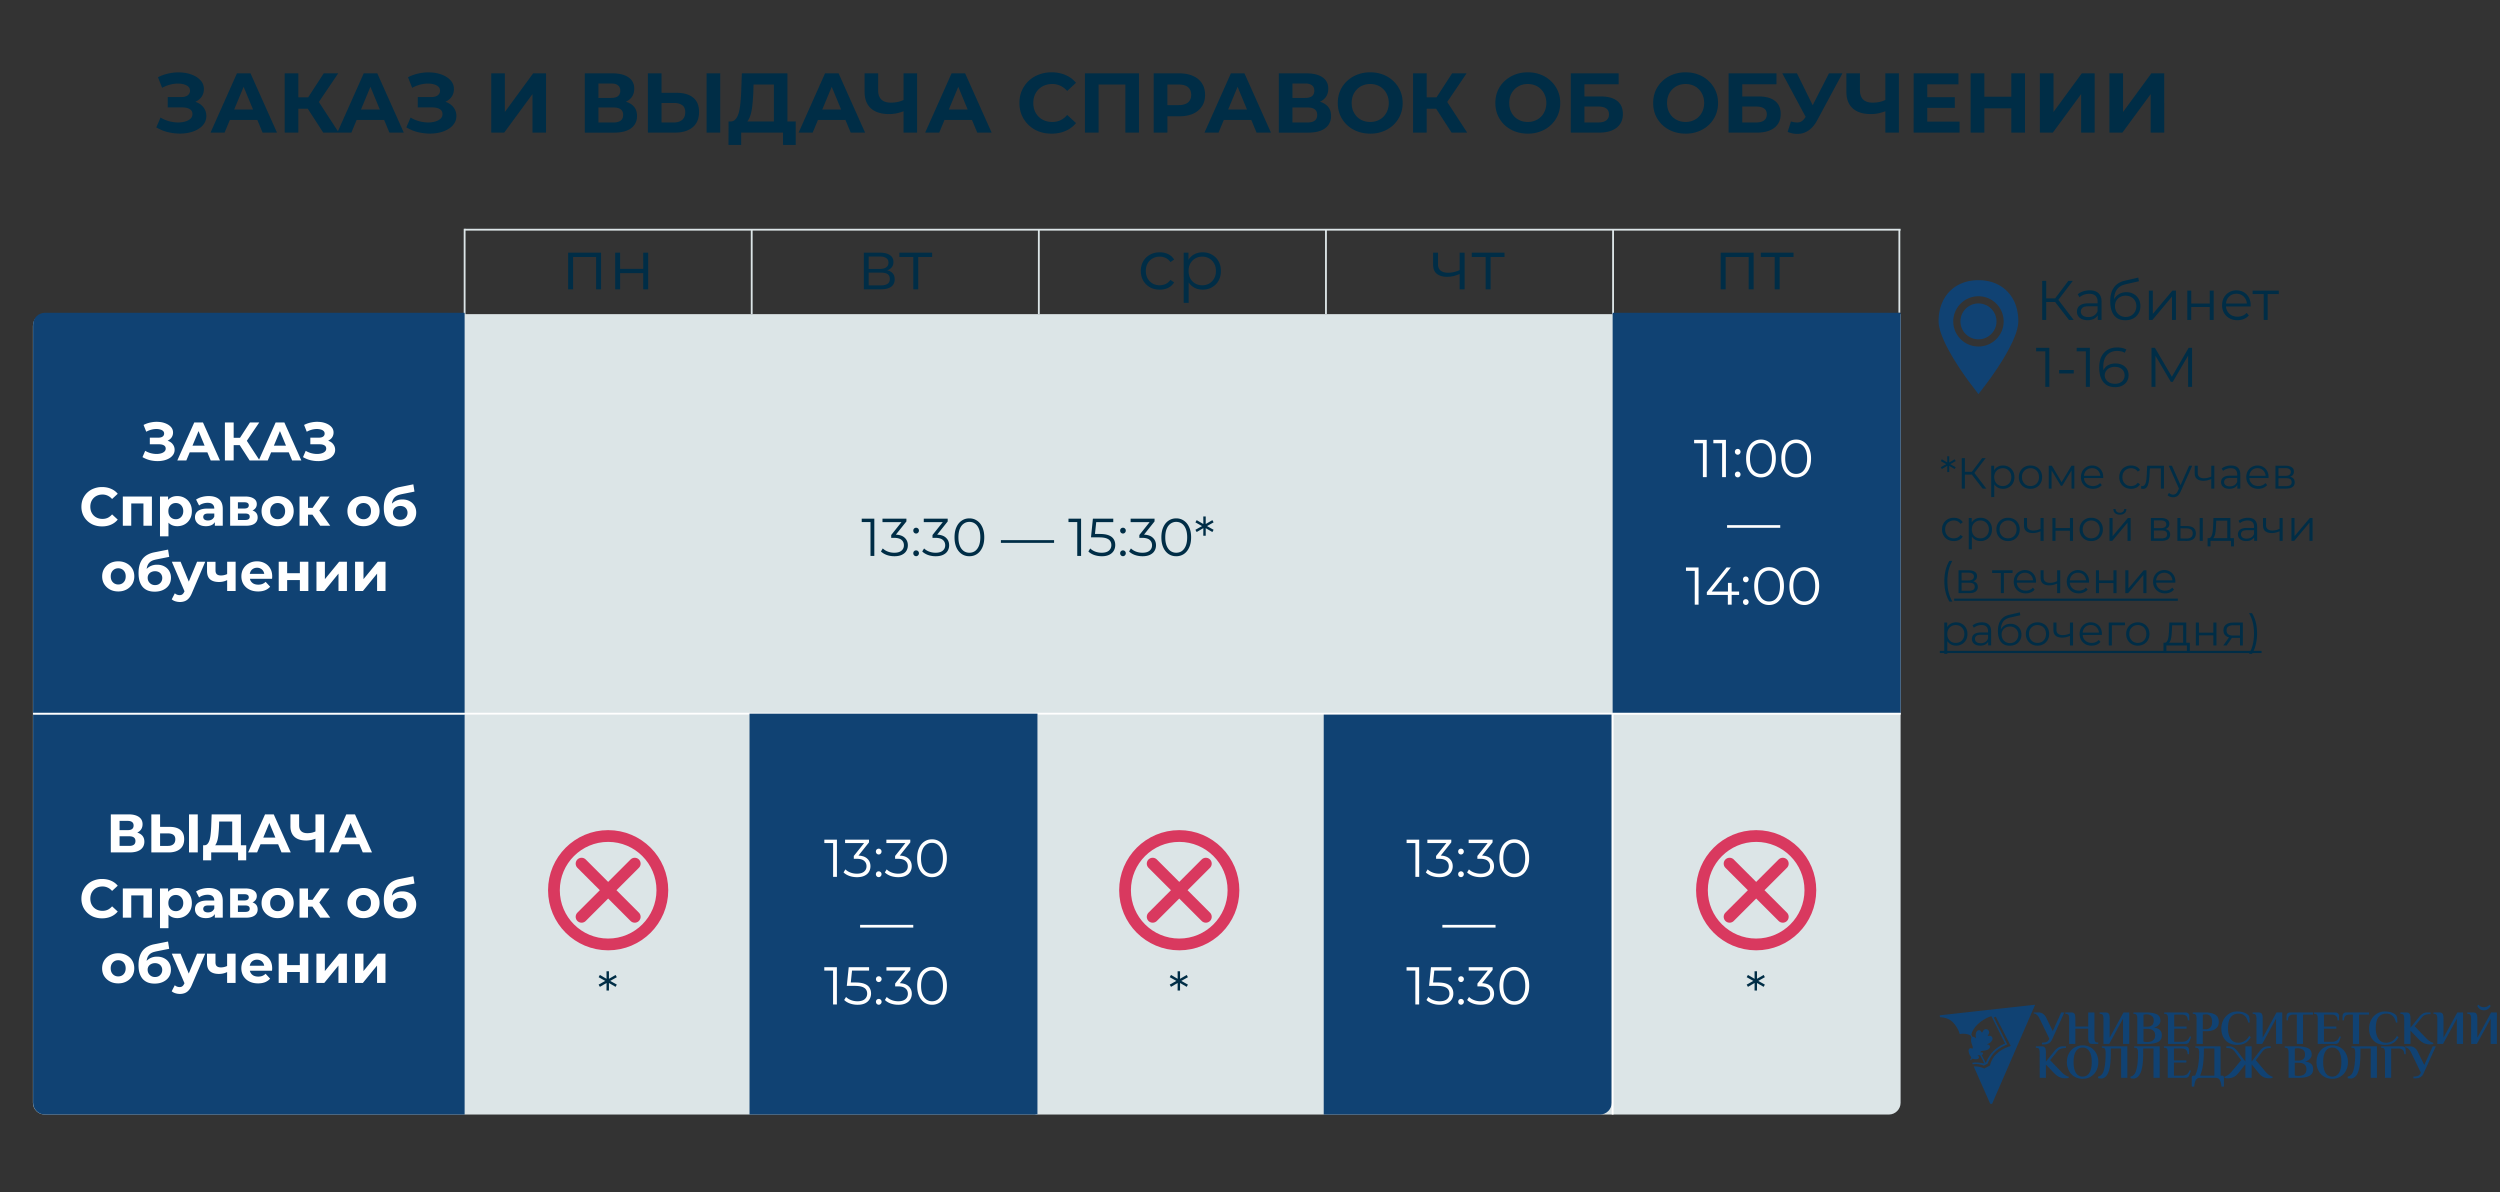
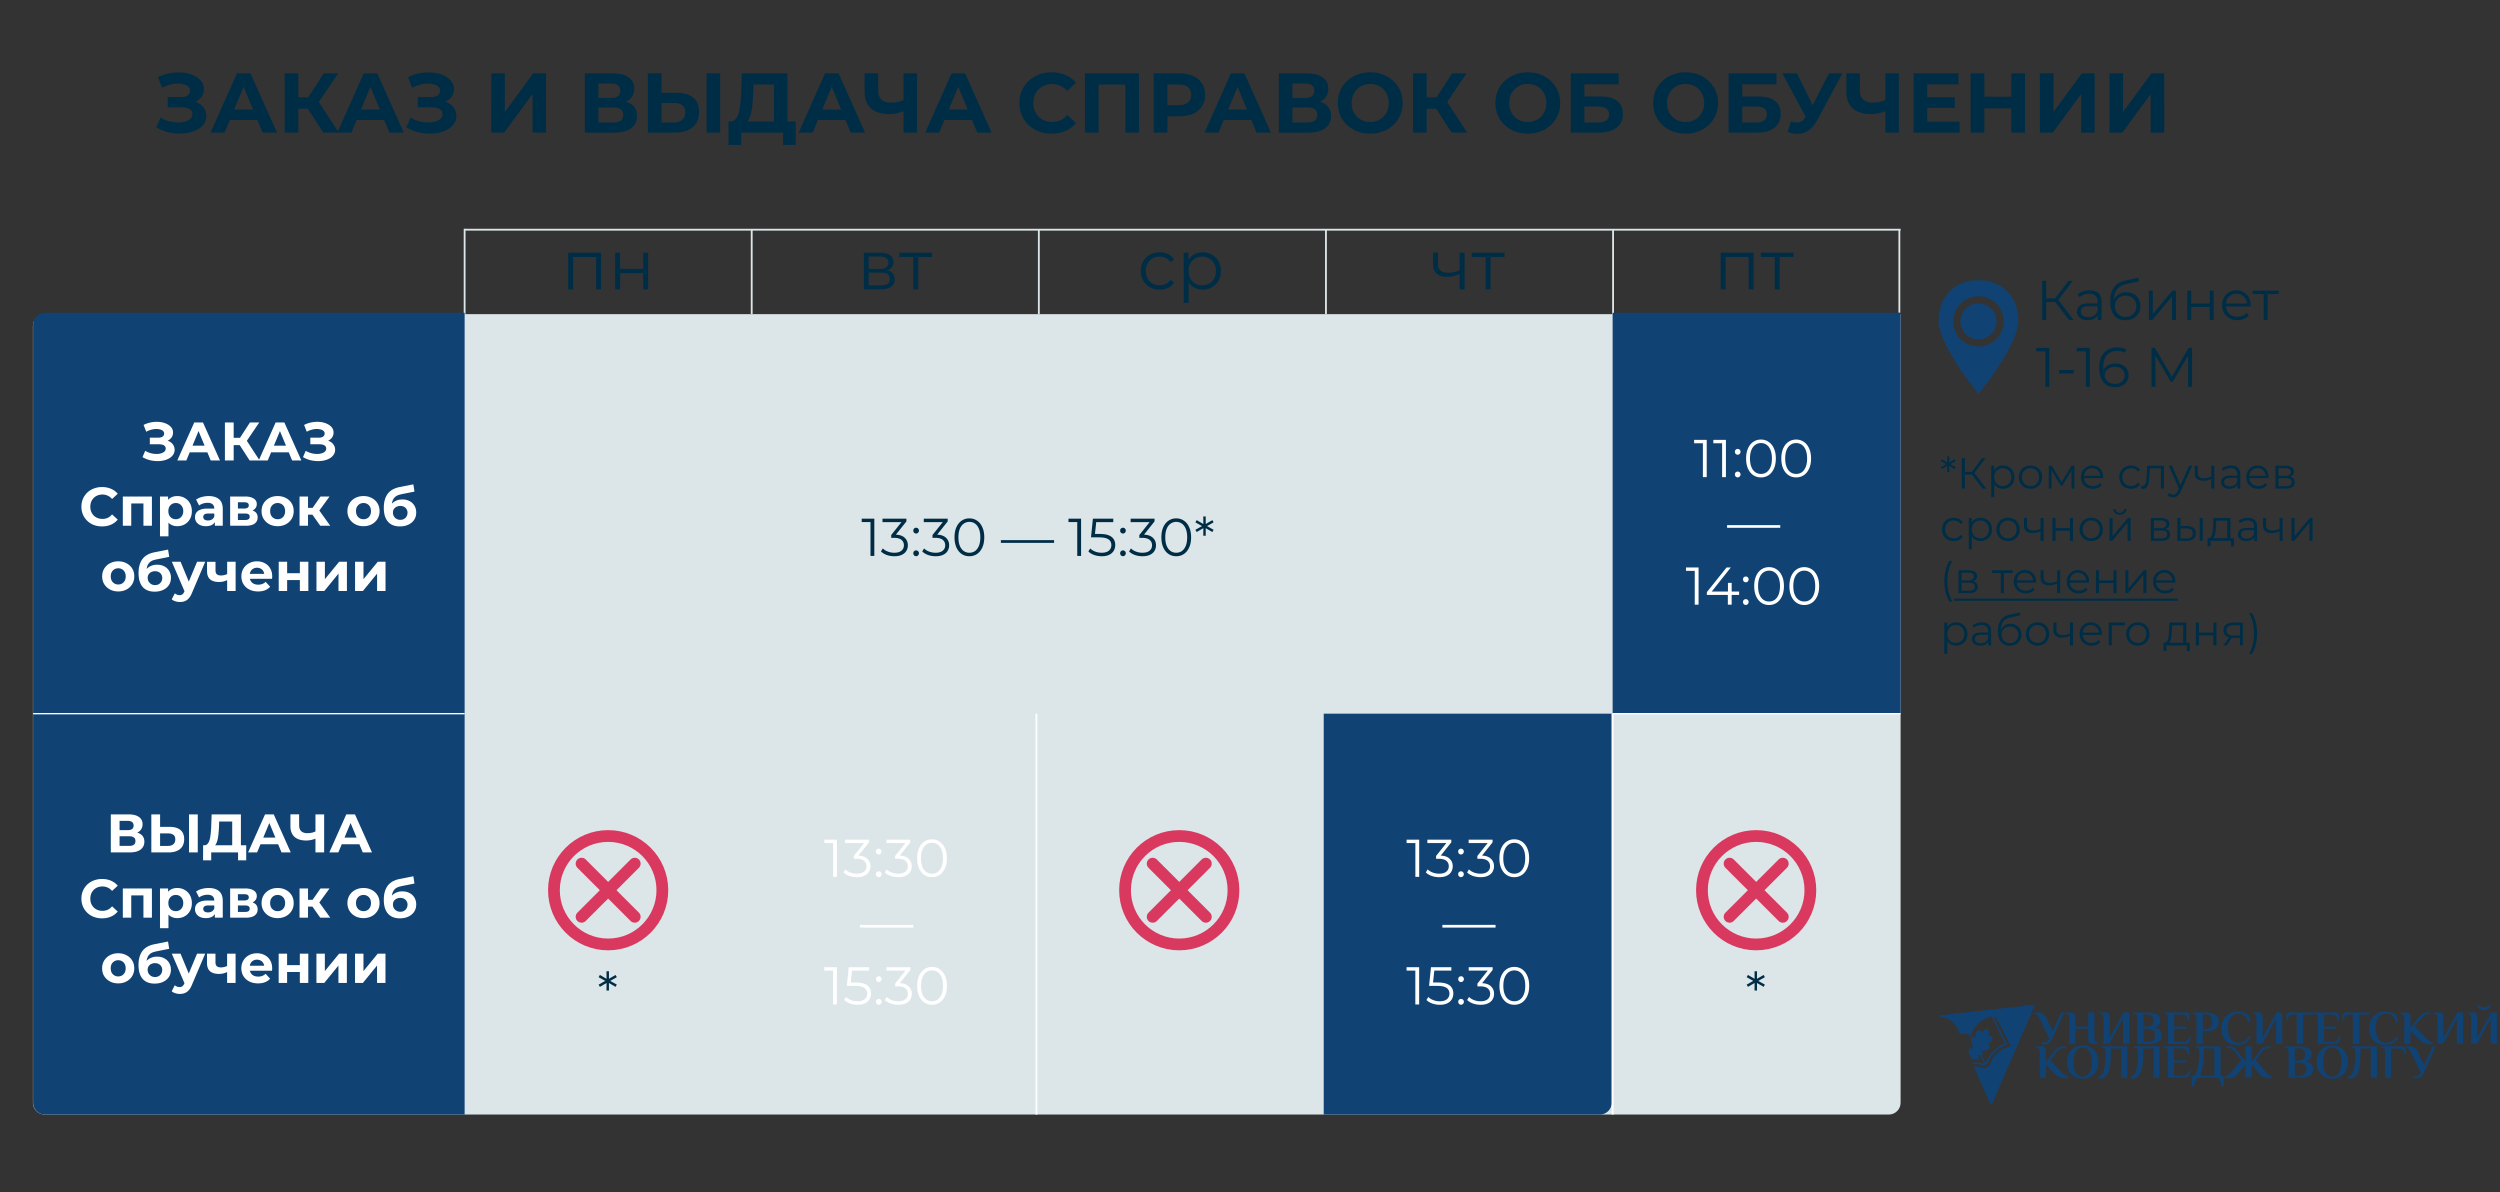
<svg xmlns="http://www.w3.org/2000/svg" width="629" height="300" fill="none">
  <rect width="100%" height="100%" fill="#333333" stroke="none" />
  <path d="m39.321 32.049 1.066-2.472c.64.383 1.321.682 2.046.895a9.812 9.812 0 0 0 2.152.34c.71.015 1.35-.056 1.918-.212.582-.157 1.044-.391 1.385-.704a1.52 1.52 0 0 0 .533-1.193c0-.568-.235-.987-.703-1.257-.47-.284-1.094-.426-1.876-.426h-3.644v-2.6h3.389c.696 0 1.236-.142 1.62-.426.397-.285.596-.675.596-1.172 0-.427-.142-.768-.426-1.023-.285-.27-.675-.47-1.172-.597a5.884 5.884 0 0 0-1.641-.17 7.623 7.623 0 0 0-1.897.298 8.977 8.977 0 0 0-1.875.767l-1.044-2.664a10.563 10.563 0 0 1 3.047-1.023 11.053 11.053 0 0 1 3.111-.149c1.009.085 1.918.313 2.728.682.81.355 1.456.824 1.94 1.407.482.582.724 1.271.724 2.067 0 .71-.185 1.342-.554 1.896-.37.554-.888.98-1.556 1.279-.654.298-1.407.447-2.259.447l.085-.767c.995 0 1.854.17 2.579.512.739.326 1.307.788 1.705 1.385.412.582.618 1.257.618 2.024 0 .71-.192 1.35-.576 1.918-.37.554-.88 1.023-1.534 1.407-.653.383-1.4.667-2.238.852-.838.185-1.733.263-2.685.234a13.114 13.114 0 0 1-2.834-.404 10.922 10.922 0 0 1-2.728-1.151Zm13.644 1.321 6.649-14.917h3.41l6.67 14.917H66.07L60.615 20.2h1.364l-5.476 13.17h-3.538Zm3.324-3.196.917-2.622h7.671l.938 2.622H56.29Zm25.036 3.196-4.645-7.181 2.791-1.684 5.775 8.865h-3.92Zm-9.696 0V18.453h3.431V33.37h-3.43Zm2.43-6.01v-2.876h5.199v2.877h-5.2Zm5.732-1.065-3.175-.384 4.837-7.458h3.644l-5.306 7.842Zm5.077 7.075 6.648-14.917h3.41l6.67 14.917h-3.623L92.518 20.2h1.364l-5.477 13.17h-3.537Zm3.324-3.196.916-2.622h7.672l.938 2.622h-9.526Zm14.04 1.875 1.065-2.472c.64.383 1.321.682 2.046.895a9.813 9.813 0 0 0 2.152.34c.711.015 1.35-.056 1.918-.212.583-.157 1.044-.391 1.385-.704.356-.312.533-.71.533-1.193 0-.568-.234-.987-.703-1.257-.469-.284-1.094-.426-1.875-.426h-3.644v-2.6h3.388c.696 0 1.236-.142 1.619-.426.398-.285.597-.675.597-1.172 0-.427-.142-.768-.426-1.023-.284-.27-.675-.47-1.172-.597a5.884 5.884 0 0 0-1.641-.17 7.629 7.629 0 0 0-1.897.298 8.992 8.992 0 0 0-1.875.767l-1.044-2.664a10.565 10.565 0 0 1 3.047-1.023 11.059 11.059 0 0 1 3.112-.149c1.008.085 1.917.313 2.727.682.81.355 1.456.824 1.939 1.407.483.582.725 1.271.725 2.067 0 .71-.185 1.342-.554 1.896-.369.554-.888.98-1.556 1.279-.653.298-1.406.447-2.259.447l.086-.767c.994 0 1.854.17 2.578.512.739.326 1.307.788 1.705 1.385.412.582.618 1.257.618 2.024 0 .71-.192 1.35-.575 1.918-.37.554-.881 1.023-1.535 1.407a7.628 7.628 0 0 1-2.237.852 10.94 10.94 0 0 1-2.685.234 13.119 13.119 0 0 1-2.835-.404 10.92 10.92 0 0 1-2.727-1.151Zm21.362 1.321V18.453h3.431v9.717l7.117-9.717h3.24V33.37h-3.41v-9.696l-7.118 9.696h-3.26Zm23.537 0V18.453h6.947c1.733 0 3.083.334 4.049 1.002.966.667 1.449 1.62 1.449 2.855 0 1.222-.455 2.174-1.364 2.856-.909.667-2.117 1.001-3.623 1.001l.405-.895c1.676 0 2.976.334 3.9 1.002.923.668 1.385 1.633 1.385 2.898 0 1.307-.497 2.337-1.492 3.09-.98.739-2.415 1.108-4.304 1.108h-7.352Zm3.431-2.557h3.793c.795 0 1.399-.156 1.811-.469.412-.313.618-.796.618-1.45 0-.624-.206-1.086-.618-1.384-.412-.313-1.016-.47-1.811-.47h-3.793v3.773Zm0-6.18h3.217c.753 0 1.322-.15 1.705-.448.384-.312.576-.767.576-1.363 0-.597-.192-1.045-.576-1.343-.383-.313-.952-.469-1.705-.469h-3.217v3.623Zm19.671-1.279c1.805 0 3.197.405 4.177 1.215.98.796 1.47 1.996 1.47 3.601 0 1.705-.547 2.998-1.64 3.879-1.08.88-2.579 1.321-4.497 1.321h-6.734V18.453h3.431v4.901h3.793Zm-.682 7.459c.881 0 1.577-.22 2.089-.66.511-.441.767-1.08.767-1.919 0-.824-.256-1.413-.767-1.768-.498-.37-1.194-.555-2.089-.555h-3.111v4.902h3.111Zm8.226 2.557V18.453h3.431V33.37h-3.431Zm16.929-1.534v-10.57h-5.114l-.064 2.174a44.99 44.99 0 0 1-.192 2.62 16.363 16.363 0 0 1-.341 2.26c-.156.667-.362 1.235-.618 1.704-.241.47-.547.803-.916 1.002l-3.687-.469c.512.014.931-.163 1.258-.533.341-.369.611-.888.809-1.555.199-.682.341-1.478.427-2.387.099-.91.17-1.897.213-2.962l.17-4.667h11.465v13.383h-3.41Zm-11.422 4.624.022-5.903h16.898v5.903h-3.196v-3.09h-10.527v3.09h-3.197Zm17.644-3.09 6.649-14.917h3.409l6.67 14.917h-3.622l-5.456-13.17h1.364l-5.476 13.17h-3.538Zm3.324-3.196.917-2.622h7.671l.938 2.622h-9.526Zm23.572-2.366c-.739.298-1.449.526-2.131.682a9.618 9.618 0 0 1-1.961.213c-2.003 0-3.537-.476-4.603-1.428-1.065-.966-1.598-2.35-1.598-4.155v-4.667h3.41v4.283c0 1.023.277 1.797.831 2.323.554.511 1.342.767 2.365.767.654 0 1.286-.07 1.897-.213a7.458 7.458 0 0 0 1.705-.66l.085 2.855Zm-.49 5.562V18.453h3.409V33.37h-3.409Zm5.434 0 6.649-14.917h3.41l6.67 14.917h-3.623l-5.455-13.17h1.363l-5.476 13.17h-3.538Zm3.325-3.196.916-2.622h7.672l.937 2.622h-9.525Zm28.47 3.452c-1.15 0-2.223-.185-3.217-.554a7.694 7.694 0 0 1-2.558-1.62 7.61 7.61 0 0 1-1.704-2.45c-.398-.938-.597-1.968-.597-3.09 0-1.123.199-2.153.597-3.09a7.61 7.61 0 0 1 1.704-2.451 7.659 7.659 0 0 1 2.579-1.598c.98-.384 2.053-.576 3.218-.576 1.293 0 2.458.228 3.495.682a6.717 6.717 0 0 1 2.642 1.96l-2.216 2.047c-.512-.583-1.08-1.016-1.705-1.3a4.687 4.687 0 0 0-2.046-.448c-.696 0-1.335.114-1.918.341a4.36 4.36 0 0 0-1.513.98c-.426.427-.76.93-1.001 1.513-.228.583-.341 1.23-.341 1.94s.113 1.356.341 1.939a4.605 4.605 0 0 0 1.001 1.513 4.36 4.36 0 0 0 1.513.98c.583.227 1.222.34 1.918.34.739 0 1.421-.141 2.046-.425.625-.299 1.193-.746 1.705-1.343l2.216 2.046a6.906 6.906 0 0 1-2.642 1.982c-1.037.454-2.21.682-3.517.682Zm8.409-.256V18.453h13.596V33.37h-3.431V20.477l.788.789h-8.31l.788-.789V33.37h-3.431Zm17.294 0V18.453h6.457c1.335 0 2.486.22 3.452.66.966.427 1.712 1.045 2.237 1.855.526.81.789 1.775.789 2.898 0 1.108-.263 2.067-.789 2.877-.525.81-1.271 1.434-2.237 1.875-.966.426-2.117.64-3.452.64h-4.539l1.534-1.556v5.668h-3.452Zm3.452-5.285-1.534-1.64h4.347c1.065 0 1.861-.228 2.387-.683.525-.454.788-1.087.788-1.896 0-.824-.263-1.464-.788-1.918-.526-.455-1.322-.682-2.387-.682h-4.347l1.534-1.641v8.46Zm9.328 5.285 6.648-14.917h3.41l6.67 14.917h-3.623l-5.455-13.17h1.364l-5.477 13.17h-3.537Zm3.324-3.196.916-2.622h7.672l.937 2.622h-9.525Zm15.382 3.196V18.453h6.947c1.733 0 3.083.334 4.049 1.002.966.667 1.449 1.62 1.449 2.855 0 1.222-.455 2.174-1.364 2.856-.909.667-2.117 1.001-3.622 1.001l.404-.895c1.677 0 2.977.334 3.9 1.002.924.668 1.385 1.633 1.385 2.898 0 1.307-.497 2.337-1.491 3.09-.981.739-2.416 1.108-4.305 1.108h-7.352Zm3.431-2.557h3.793c.796 0 1.399-.156 1.811-.469.412-.313.618-.796.618-1.45 0-.624-.206-1.086-.618-1.384-.412-.313-1.015-.47-1.811-.47h-3.793v3.773Zm0-6.18h3.218c.753 0 1.321-.15 1.705-.448.383-.312.575-.767.575-1.363 0-.597-.192-1.045-.575-1.343-.384-.313-.952-.469-1.705-.469h-3.218v3.623Zm19.586 8.993c-1.179 0-2.273-.192-3.281-.576a7.87 7.87 0 0 1-2.6-1.62 7.597 7.597 0 0 1-1.705-2.45c-.398-.938-.597-1.96-.597-3.069 0-1.108.199-2.13.597-3.068a7.445 7.445 0 0 1 1.726-2.45 7.881 7.881 0 0 1 2.6-1.62c.994-.384 2.074-.576 3.239-.576 1.179 0 2.259.192 3.239.576a7.648 7.648 0 0 1 2.579 1.62 7.46 7.46 0 0 1 1.726 2.45c.412.923.618 1.946.618 3.069a7.694 7.694 0 0 1-.618 3.09 7.46 7.46 0 0 1-1.726 2.45 7.823 7.823 0 0 1-2.579 1.598c-.98.384-2.053.576-3.218.576Zm-.021-2.941c.668 0 1.279-.114 1.833-.341a4.392 4.392 0 0 0 1.491-.98c.427-.427.753-.93.981-1.513a5.026 5.026 0 0 0 .362-1.94c0-.71-.121-1.356-.362-1.939a4.348 4.348 0 0 0-.981-1.513 4.176 4.176 0 0 0-1.47-.98 4.945 4.945 0 0 0-1.854-.34c-.668 0-1.286.113-1.854.34a4.445 4.445 0 0 0-1.47.98c-.427.427-.76.93-1.002 1.513a5.3 5.3 0 0 0-.341 1.94c0 .696.114 1.342.341 1.939a4.8 4.8 0 0 0 .98 1.513c.427.426.924.753 1.492.98.568.227 1.186.34 1.854.34Zm20.475 2.685-4.646-7.181 2.792-1.684 5.775 8.865h-3.921Zm-9.696 0V18.453h3.43V33.37h-3.43Zm2.429-6.01v-2.876h5.2v2.877h-5.2Zm5.732-1.065-3.175-.384 4.837-7.458h3.644l-5.306 7.842Zm20.725 7.33c-1.179 0-2.273-.191-3.281-.575a7.88 7.88 0 0 1-2.6-1.62 7.597 7.597 0 0 1-1.705-2.45c-.398-.938-.597-1.96-.597-3.069 0-1.108.199-2.13.597-3.068a7.445 7.445 0 0 1 1.726-2.45 7.892 7.892 0 0 1 2.6-1.62c.994-.384 2.074-.576 3.239-.576 1.179 0 2.259.192 3.239.576a7.648 7.648 0 0 1 2.579 1.62 7.46 7.46 0 0 1 1.726 2.45c.412.923.618 1.946.618 3.069a7.694 7.694 0 0 1-.618 3.09 7.46 7.46 0 0 1-1.726 2.45 7.823 7.823 0 0 1-2.579 1.598c-.98.384-2.053.576-3.218.576Zm-.021-2.94c.668 0 1.279-.114 1.833-.341a4.392 4.392 0 0 0 1.491-.98c.427-.427.753-.93.981-1.513a5.026 5.026 0 0 0 .362-1.94c0-.71-.121-1.356-.362-1.939a4.348 4.348 0 0 0-.981-1.513 4.176 4.176 0 0 0-1.47-.98 4.945 4.945 0 0 0-1.854-.34c-.668 0-1.286.113-1.854.34a4.445 4.445 0 0 0-1.47.98c-.426.427-.76.93-1.002 1.513a5.3 5.3 0 0 0-.341 1.94c0 .696.114 1.342.341 1.939a4.8 4.8 0 0 0 .98 1.513c.427.426.924.753 1.492.98.568.227 1.186.34 1.854.34Zm10.821 2.685V18.453h12.04v2.749h-8.609v3.069h4.134c1.805 0 3.175.376 4.113 1.13.952.752 1.428 1.846 1.428 3.28 0 1.478-.526 2.629-1.577 3.453-1.051.824-2.536 1.236-4.454 1.236h-7.075Zm3.431-2.557h3.452c.881 0 1.556-.17 2.025-.512.469-.355.703-.866.703-1.534 0-1.307-.909-1.96-2.728-1.96h-3.452v4.006Zm25.476 2.813c-1.179 0-2.273-.192-3.282-.576a7.89 7.89 0 0 1-2.6-1.62 7.61 7.61 0 0 1-1.704-2.45c-.398-.938-.597-1.96-.597-3.069 0-1.108.199-2.13.597-3.068a7.445 7.445 0 0 1 1.726-2.45 7.877 7.877 0 0 1 2.599-1.62c.995-.384 2.075-.576 3.24-.576 1.179 0 2.258.192 3.239.576a7.643 7.643 0 0 1 2.578 1.62 7.445 7.445 0 0 1 1.726 2.45c.412.923.618 1.946.618 3.069a7.694 7.694 0 0 1-.618 3.09 7.445 7.445 0 0 1-1.726 2.45 7.819 7.819 0 0 1-2.578 1.598c-.981.384-2.053.576-3.218.576Zm-.021-2.941c.667 0 1.278-.114 1.832-.341a4.345 4.345 0 0 0 2.472-2.493 5.008 5.008 0 0 0 .363-1.94c0-.71-.121-1.356-.363-1.939a4.345 4.345 0 0 0-.98-1.513 4.176 4.176 0 0 0-1.47-.98 4.952 4.952 0 0 0-1.854-.34c-.668 0-1.286.113-1.854.34a4.449 4.449 0 0 0-1.471.98c-.426.427-.76.93-1.001 1.513-.228.583-.341 1.23-.341 1.94 0 .696.113 1.342.341 1.939.241.582.568 1.087.98 1.513.426.426.923.753 1.492.98.568.227 1.186.34 1.854.34Zm10.821 2.685V18.453h12.04v2.749h-8.609v3.069h4.134c1.804 0 3.175.376 4.113 1.13.951.752 1.427 1.846 1.427 3.28 0 1.478-.525 2.629-1.577 3.453-1.051.824-2.535 1.236-4.453 1.236h-7.075Zm3.431-2.557h3.452c.881 0 1.556-.17 2.024-.512.469-.355.704-.866.704-1.534 0-1.307-.91-1.96-2.728-1.96h-3.452v4.006Zm12.251-.256c.824.242 1.513.313 2.067.213.568-.113 1.073-.511 1.513-1.193l.725-1.087.319-.362 4.944-9.675h3.389l-6.351 11.806c-.568 1.065-1.243 1.882-2.024 2.45a4.806 4.806 0 0 1-2.536.96c-.924.085-1.883-.079-2.877-.49l.831-2.622Zm4.56.448-6.734-12.552h3.687l4.944 10.016-1.897 2.536Zm19.683-3.197c-.739.298-1.449.526-2.131.682a9.608 9.608 0 0 1-1.96.213c-2.004 0-3.538-.476-4.603-1.428-1.066-.966-1.599-2.35-1.599-4.155v-4.667h3.41v4.283c0 1.023.277 1.797.831 2.323.554.511 1.343.767 2.365.767.654 0 1.286-.07 1.897-.213a7.458 7.458 0 0 0 1.705-.66l.085 2.855Zm-.49 5.562V18.453h3.41V33.37h-3.41Zm10.293-8.908h7.182v2.686h-7.182v-2.686Zm.256 6.138h8.119v2.77h-11.55V18.453h11.273v2.77h-7.842V30.6Zm21.136-12.147h3.452V33.37h-3.452V18.453Zm-6.776 14.917h-3.453V18.453h3.453V33.37Zm7.032-6.116h-7.288v-2.92h7.288v2.92Zm6.934 6.116V18.453h3.431v9.717l7.117-9.717h3.239V33.37h-3.409v-9.696l-7.118 9.696h-3.26Zm17.502 0V18.453h3.43v9.717l7.118-9.717h3.239V33.37h-3.409v-9.696l-7.118 9.696h-3.26ZM520.542 80.49l-3.777-4.9.842-.505 4.128 5.405h-1.193Zm-6.725 0v-9.828h1.011v9.828h-1.011Zm.702-4.507v-.912h3.074v.912h-3.074Zm3.173-.295-.955-.168 3.664-4.858h1.124l-3.833 5.026Zm10.102 4.802v-1.629l-.042-.266V75.87c0-.627-.178-1.11-.534-1.446-.346-.337-.866-.506-1.558-.506-.478 0-.932.08-1.362.239-.431.16-.796.37-1.095.632l-.45-.744a3.902 3.902 0 0 1 1.348-.73 5.125 5.125 0 0 1 1.657-.267c.955 0 1.69.238 2.204.716.524.468.787 1.184.787 2.148v4.577h-.955Zm-2.541.07c-.553 0-1.035-.089-1.447-.267-.402-.187-.711-.44-.926-.758a2.001 2.001 0 0 1-.323-1.123c0-.384.089-.73.267-1.039.187-.318.486-.57.898-.758.421-.197.983-.295 1.685-.295h2.541v.744h-2.513c-.711 0-1.207.127-1.488.38a1.231 1.231 0 0 0-.407.94c0 .421.164.758.491 1.01.328.254.786.38 1.376.38.562 0 1.044-.126 1.446-.38.412-.261.712-.636.899-1.122l.224.688a2.33 2.33 0 0 1-.982 1.165c-.459.29-1.039.435-1.741.435Zm9.463.014c-.599 0-1.133-.098-1.601-.295a3.05 3.05 0 0 1-1.179-.898c-.328-.403-.576-.899-.744-1.488-.169-.6-.253-1.292-.253-2.078 0-.702.065-1.315.196-1.84.132-.533.314-.992.548-1.375.234-.384.505-.707.814-.97.319-.27.66-.486 1.025-.645a5.722 5.722 0 0 1 1.152-.38l3.313-.771.168.926-3.116.702c-.197.047-.436.113-.716.197-.272.084-.553.21-.843.379a3.027 3.027 0 0 0-.786.702c-.243.3-.44.688-.59 1.165-.14.468-.21 1.053-.21 1.755 0 .15.004.272.014.365l.028.281c.018.094.033.234.042.421l-.435-.365c.103-.57.313-1.067.631-1.488.319-.43.716-.763 1.194-.997a3.56 3.56 0 0 1 1.614-.365c.684 0 1.292.15 1.826.45.533.29.95.697 1.249 1.22.309.525.464 1.133.464 1.826 0 .683-.16 1.296-.478 1.84a3.276 3.276 0 0 1-1.32 1.277c-.571.3-1.24.45-2.007.45Zm.112-.828c.524 0 .987-.117 1.39-.351.402-.243.716-.571.941-.983.234-.412.351-.875.351-1.39 0-.505-.117-.955-.351-1.348a2.426 2.426 0 0 0-.941-.926c-.403-.234-.871-.351-1.404-.351-.524 0-.988.112-1.39.337-.402.215-.721.52-.955.912-.224.393-.337.847-.337 1.362 0 .515.113.978.337 1.39.234.412.553.74.955.983.412.243.88.365 1.404.365Zm5.829.744v-7.371h.997v5.855l4.928-5.855h.885v7.371h-.997v-5.869l-4.914 5.869h-.899Zm9.666 0v-7.371h.997v3.257h4.647V73.12h.997v7.371h-.997v-3.257h-4.647v3.257h-.997Zm12.634.07c-.768 0-1.442-.159-2.022-.477a3.59 3.59 0 0 1-1.362-1.334c-.328-.57-.491-1.221-.491-1.951s.154-1.377.463-1.938a3.496 3.496 0 0 1 1.292-1.32 3.562 3.562 0 0 1 1.853-.491c.692 0 1.306.159 1.839.477.543.309.969.749 1.278 1.32.309.561.463 1.212.463 1.951a.985.985 0 0 1-.014.155v.154h-6.416v-.744h5.882l-.393.295c0-.533-.117-1.006-.351-1.418a2.465 2.465 0 0 0-.926-.983c-.393-.234-.847-.35-1.362-.35-.506 0-.96.116-1.362.35a2.44 2.44 0 0 0-.941.983c-.224.421-.337.903-.337 1.446v.155c0 .561.122 1.057.365 1.488a2.73 2.73 0 0 0 1.039.997c.45.234.96.35 1.531.35.449 0 .865-.079 1.249-.238.393-.16.73-.403 1.011-.73l.562.646c-.328.393-.74.692-1.236.898a4.104 4.104 0 0 1-1.614.31Zm6.595-.07v-6.767l.252.267h-3.046v-.871h6.584v.87h-3.046l.252-.266v6.767h-.996ZM514.603 97.33v-9.407l.449.478h-2.766v-.899h3.328v9.828h-1.011Zm3.472-3.37v-.87h3.679v.87h-3.679Zm6.729 3.37v-9.407l.449.478h-2.766v-.899h3.328v9.828h-1.011Zm7.39.084c-.871 0-1.606-.192-2.205-.575-.599-.394-1.053-.955-1.362-1.685-.309-.74-.463-1.624-.463-2.654 0-1.114.187-2.045.562-2.794.383-.758.912-1.329 1.586-1.713.674-.383 1.456-.575 2.345-.575.44 0 .861.042 1.263.126.403.084.759.22 1.067.407l-.407.815a2.396 2.396 0 0 0-.87-.351 4.654 4.654 0 0 0-1.039-.113c-1.058 0-1.905.337-2.541 1.011-.627.674-.941 1.68-.941 3.019 0 .206.009.463.028.772.028.3.084.599.169.898l-.351-.266a2.64 2.64 0 0 1 .603-1.236c.3-.346.674-.608 1.123-.786.45-.178.941-.267 1.475-.267.655 0 1.23.122 1.727.365.496.244.884.585 1.165 1.025.281.44.421.96.421 1.559 0 .608-.145 1.142-.435 1.6-.29.45-.693.8-1.208 1.053-.505.244-1.076.365-1.712.365Zm-.043-.856c.468 0 .88-.084 1.236-.253.365-.178.65-.426.856-.744.206-.328.309-.707.309-1.137 0-.646-.224-1.16-.674-1.545-.44-.383-1.039-.575-1.797-.575-.505 0-.945.093-1.32.28a2.222 2.222 0 0 0-.884.773 1.91 1.91 0 0 0-.323 1.095c0 .356.098.697.295 1.025.196.318.487.58.87.786.393.197.871.295 1.432.295Zm9.17.772v-9.828h.856l4.493 7.666h-.449l4.45-7.666h.857v9.828h-.997v-8.27h.239l-4.1 7.02h-.491l-4.128-7.02h.267v8.27h-.997ZM492.049 116.014l-1.512.855v-.175l1.512.855-.252.46-1.49-.866.12-.055v1.677h-.504l.011-1.677.11.055-1.48.866-.263-.46 1.524-.855v.175l-1.524-.855.263-.46 1.48.866-.11.055-.011-1.677h.504v1.677l-.12-.055 1.49-.866.252.46Zm6.782 6.916-2.948-3.825.657-.395 3.222 4.22h-.931Zm-5.25 0v-7.672h.789v7.672h-.789Zm.548-3.518v-.713h2.4v.713h-2.4Zm2.477-.23-.745-.132 2.86-3.792h.877l-2.992 3.924Zm7.347 3.803c-.496 0-.946-.113-1.348-.34a2.584 2.584 0 0 1-.964-.997c-.234-.439-.351-.972-.351-1.6 0-.629.117-1.159.351-1.59.234-.438.551-.771.953-.997.402-.227.855-.34 1.359-.34.548 0 1.038.124 1.469.373.438.241.782.584 1.03 1.03.249.438.373.946.373 1.524 0 .584-.124 1.096-.373 1.534a2.683 2.683 0 0 1-1.03 1.03 2.883 2.883 0 0 1-1.469.373Zm-2.97 2.071v-7.88h.745v1.732l-.076 1.15.109 1.162v3.836h-.778Zm2.916-2.762c.409 0 .774-.091 1.096-.274.321-.19.577-.453.767-.789.19-.343.285-.738.285-1.183 0-.446-.095-.837-.285-1.173a2.099 2.099 0 0 0-.767-.789 2.115 2.115 0 0 0-1.096-.285c-.41 0-.779.095-1.107.285-.322.19-.578.453-.768.789a2.425 2.425 0 0 0-.274 1.173c0 .445.092.84.274 1.183.19.336.446.599.768.789.328.183.697.274 1.107.274Zm6.965.691a3.022 3.022 0 0 1-1.501-.373 2.85 2.85 0 0 1-1.042-1.041 3.014 3.014 0 0 1-.383-1.523c0-.578.128-1.086.383-1.524a2.762 2.762 0 0 1 1.042-1.03c.438-.249.939-.373 1.501-.373.57 0 1.074.124 1.513.373a2.67 2.67 0 0 1 1.041 1.03c.256.438.383.946.383 1.524 0 .569-.127 1.077-.383 1.523a2.753 2.753 0 0 1-1.041 1.041 3.05 3.05 0 0 1-1.513.373Zm0-.691c.417 0 .786-.091 1.107-.274.322-.19.574-.453.756-.789.19-.343.285-.738.285-1.183 0-.454-.095-.848-.285-1.184a1.927 1.927 0 0 0-.756-.778 2.112 2.112 0 0 0-1.096-.285c-.409 0-.774.095-1.096.285a2.013 2.013 0 0 0-.767.778c-.19.336-.285.73-.285 1.184 0 .445.095.84.285 1.183.19.336.446.599.767.789.322.183.683.274 1.085.274Zm4.601.636v-5.754h.789l2.608 4.417h-.329l2.653-4.417h.723v5.754h-.712v-4.866l.142.066-2.477 4.099h-.351l-2.498-4.143.164-.033v4.877h-.712Zm11.124.055c-.599 0-1.125-.124-1.578-.373a2.805 2.805 0 0 1-1.063-1.041 3.005 3.005 0 0 1-.384-1.523c0-.57.121-1.075.362-1.513a2.74 2.74 0 0 1 1.008-1.03 2.781 2.781 0 0 1 1.447-.384c.541 0 1.019.124 1.436.373.424.241.756.584.997 1.03.241.438.362.946.362 1.524a.775.775 0 0 1-.011.12v.121h-5.009v-.581h4.592l-.306.23c0-.417-.092-.786-.274-1.107a1.927 1.927 0 0 0-.724-.767 2.035 2.035 0 0 0-1.063-.274c-.394 0-.749.091-1.063.274a1.897 1.897 0 0 0-.734.767 2.355 2.355 0 0 0-.263 1.129v.12c0 .439.095.826.285 1.162.197.329.467.588.811.778.35.183.749.274 1.194.274.351 0 .676-.062.976-.186.307-.124.57-.314.789-.57l.438.504a2.458 2.458 0 0 1-.964.702c-.38.16-.8.241-1.261.241Zm9.589 0a3.13 3.13 0 0 1-1.534-.373 2.818 2.818 0 0 1-1.052-1.041 3.005 3.005 0 0 1-.384-1.523c0-.578.128-1.086.384-1.524a2.733 2.733 0 0 1 1.052-1.03 3.13 3.13 0 0 1 1.534-.373c.49 0 .932.095 1.326.285.395.19.705.475.932.855l-.581.395a1.822 1.822 0 0 0-.734-.647 2.194 2.194 0 0 0-.954-.208c-.409 0-.778.095-1.107.285a1.986 1.986 0 0 0-.778.778c-.19.336-.285.73-.285 1.184 0 .453.095.847.285 1.183.19.336.449.599.778.789.329.183.698.274 1.107.274.344 0 .661-.069.954-.208.292-.139.537-.351.734-.636l.581.395a2.238 2.238 0 0 1-.932.855c-.394.19-.836.285-1.326.285Zm2.509-.066.055-.669a.926.926 0 0 1 .142.033.854.854 0 0 0 .132.011c.234 0 .42-.087.559-.263.146-.175.256-.409.329-.701.073-.292.124-.621.153-.987.029-.372.055-.745.077-1.117l.098-2.05h4.22v5.754h-.778v-5.305l.197.231h-3.134l.186-.242-.088 1.666c-.022.497-.062.972-.12 1.425a5.772 5.772 0 0 1-.252 1.195c-.11.343-.263.614-.461.811-.197.19-.449.285-.756.285-.088 0-.179-.008-.274-.022a6.645 6.645 0 0 1-.285-.055Zm8.076 2.192c-.271 0-.53-.044-.778-.131a1.695 1.695 0 0 1-.625-.395l.362-.581c.146.139.303.245.471.318.175.08.369.12.581.12.255 0 .475-.073.657-.219.19-.139.369-.387.537-.745l.373-.844.088-.12 2.367-5.338h.767l-2.882 6.444c-.161.373-.34.669-.537.888-.19.219-.398.373-.625.461a1.936 1.936 0 0 1-.756.142Zm1.534-2.017-2.652-5.918h.811l2.345 5.283-.504.635Zm8.117-2.597a6.789 6.789 0 0 1-1.019.351c-.336.08-.672.12-1.008.12-.68 0-1.217-.153-1.611-.46-.395-.314-.592-.797-.592-1.447v-1.885h.767v1.841c0 .439.142.767.427.987.285.219.669.328 1.151.328.292 0 .599-.036.921-.109.321-.081.647-.194.975-.34l-.011.614Zm-.065 2.433v-5.754h.778v5.754h-.778Zm6.561 0v-1.271l-.033-.209v-2.126c0-.489-.139-.866-.417-1.129-.27-.263-.676-.394-1.216-.394-.373 0-.727.062-1.063.186a2.697 2.697 0 0 0-.855.493l-.351-.581a3.052 3.052 0 0 1 1.052-.57c.409-.138.84-.208 1.293-.208.746 0 1.319.187 1.721.559.409.365.614.924.614 1.677v3.573h-.745Zm-1.984.055c-.431 0-.808-.07-1.129-.208a1.735 1.735 0 0 1-.723-.592 1.562 1.562 0 0 1-.252-.877c0-.3.069-.57.208-.811.146-.249.38-.446.701-.592.329-.153.767-.23 1.315-.23h1.984v.581h-1.962c-.555 0-.942.098-1.161.296a.962.962 0 0 0-.318.734c0 .329.128.592.383.789.256.197.614.296 1.074.296.439 0 .815-.099 1.129-.296.322-.204.556-.497.702-.877l.175.537a1.82 1.82 0 0 1-.767.91c-.358.227-.811.34-1.359.34Zm7.266 0c-.599 0-1.125-.124-1.578-.373a2.805 2.805 0 0 1-1.063-1.041 3.005 3.005 0 0 1-.384-1.523c0-.57.121-1.075.362-1.513a2.74 2.74 0 0 1 1.008-1.03 2.784 2.784 0 0 1 1.447-.384c.541 0 1.019.124 1.436.373.424.241.756.584.997 1.03.241.438.362.946.362 1.524a.775.775 0 0 1-.011.12v.121h-5.009v-.581h4.593l-.307.23c0-.417-.092-.786-.274-1.107a1.927 1.927 0 0 0-.724-.767 2.035 2.035 0 0 0-1.063-.274c-.394 0-.749.091-1.063.274a1.897 1.897 0 0 0-.734.767 2.355 2.355 0 0 0-.263 1.129v.12c0 .439.095.826.285 1.162.197.329.467.588.811.778.35.183.749.274 1.194.274.351 0 .676-.062.976-.186.307-.124.57-.314.789-.57l.438.504a2.458 2.458 0 0 1-.964.702c-.38.16-.8.241-1.261.241Zm4.309-.055v-5.754h2.543c.651 0 1.162.124 1.535.373.38.248.57.613.57 1.096 0 .467-.179.829-.538 1.085-.358.248-.829.372-1.413.372l.153-.23c.687 0 1.191.128 1.513.384.321.255.482.624.482 1.107 0 .497-.183.884-.548 1.161-.358.271-.917.406-1.677.406h-2.62Zm.757-.614h1.83c.49 0 .859-.076 1.107-.23.256-.161.384-.416.384-.767 0-.351-.114-.607-.34-.767-.227-.161-.585-.241-1.074-.241h-1.907v2.005Zm0-2.586h1.731c.446 0 .786-.084 1.02-.252.241-.168.361-.413.361-.735 0-.321-.12-.562-.361-.723-.234-.161-.574-.241-1.02-.241h-1.731v1.951ZM491.578 136.135a3.13 3.13 0 0 1-1.534-.373 2.818 2.818 0 0 1-1.052-1.041 3.005 3.005 0 0 1-.384-1.523c0-.578.128-1.086.384-1.524a2.733 2.733 0 0 1 1.052-1.03 3.13 3.13 0 0 1 1.534-.373c.49 0 .932.095 1.326.285.395.19.705.475.932.855l-.581.395a1.822 1.822 0 0 0-.734-.647 2.194 2.194 0 0 0-.954-.208c-.409 0-.778.095-1.107.285a1.986 1.986 0 0 0-.778.778c-.19.336-.285.731-.285 1.184 0 .453.095.847.285 1.183.19.336.449.599.778.789.329.183.698.274 1.107.274.344 0 .661-.069.954-.208.292-.139.537-.351.734-.636l.581.395a2.238 2.238 0 0 1-.932.855c-.394.19-.836.285-1.326.285Zm6.735 0c-.497 0-.946-.113-1.348-.34a2.586 2.586 0 0 1-.965-.997c-.234-.439-.35-.972-.35-1.6 0-.629.116-1.159.35-1.59.234-.438.552-.771.954-.997.402-.227.855-.34 1.359-.34a2.88 2.88 0 0 1 1.468.373c.439.241.782.584 1.031 1.03.248.438.372.946.372 1.524 0 .584-.124 1.096-.372 1.534a2.685 2.685 0 0 1-1.031 1.03 2.88 2.88 0 0 1-1.468.373Zm-2.97 2.071v-7.88h.745v1.732l-.077 1.15.11 1.162v3.836h-.778Zm2.915-2.762c.409 0 .775-.091 1.096-.274.322-.19.577-.453.767-.789.19-.343.285-.738.285-1.183 0-.446-.095-.837-.285-1.173a2.092 2.092 0 0 0-.767-.789 2.112 2.112 0 0 0-1.096-.285c-.409 0-.778.095-1.107.285-.321.19-.577.453-.767.789-.183.336-.274.727-.274 1.173 0 .445.091.84.274 1.183.19.336.446.599.767.789.329.183.698.274 1.107.274Zm6.966.691a3.026 3.026 0 0 1-1.502-.373 2.855 2.855 0 0 1-1.041-1.041 3.005 3.005 0 0 1-.384-1.523c0-.578.128-1.086.384-1.524a2.767 2.767 0 0 1 1.041-1.03c.438-.249.939-.373 1.502-.373.57 0 1.074.124 1.512.373.446.248.793.592 1.041 1.03.256.438.384.946.384 1.524 0 .569-.128 1.077-.384 1.523a2.739 2.739 0 0 1-1.041 1.041c-.446.249-.95.373-1.512.373Zm0-.691a2.2 2.2 0 0 0 1.107-.274c.321-.19.573-.453.756-.789.19-.343.285-.738.285-1.183 0-.453-.095-.848-.285-1.184a1.94 1.94 0 0 0-.756-.778 2.115 2.115 0 0 0-1.096-.285c-.41 0-.775.095-1.096.285a2.009 2.009 0 0 0-.768.778c-.19.336-.285.731-.285 1.184 0 .445.095.84.285 1.183.19.336.446.599.768.789.321.183.683.274 1.085.274Zm8.239-1.797a6.762 6.762 0 0 1-1.02.351c-.336.08-.672.12-1.008.12-.679 0-1.216-.153-1.611-.46-.395-.314-.592-.797-.592-1.447v-1.885h.767v1.841c0 .439.143.767.428.987.285.219.668.328 1.151.328.292 0 .599-.036.92-.109a5.94 5.94 0 0 0 .976-.34l-.011.614Zm-.066 2.433v-5.754h.778v5.754h-.778Zm2.988 0v-5.754h.778v2.543h3.628v-2.543h.778v5.754h-.778v-2.543h-3.628v2.543h-.778Zm9.763.055a3.022 3.022 0 0 1-1.501-.373 2.84 2.84 0 0 1-1.041-1.041 3.005 3.005 0 0 1-.384-1.523c0-.578.128-1.086.384-1.524a2.753 2.753 0 0 1 1.041-1.03c.438-.249.939-.373 1.501-.373.57 0 1.074.124 1.513.373a2.67 2.67 0 0 1 1.041 1.03c.256.438.384.946.384 1.524 0 .569-.128 1.077-.384 1.523a2.753 2.753 0 0 1-1.041 1.041 3.05 3.05 0 0 1-1.513.373Zm0-.691c.417 0 .786-.091 1.107-.274.322-.19.574-.453.756-.789.19-.343.285-.738.285-1.183 0-.453-.095-.848-.285-1.184a1.927 1.927 0 0 0-.756-.778 2.112 2.112 0 0 0-1.096-.285c-.409 0-.774.095-1.096.285a2.013 2.013 0 0 0-.767.778c-.19.336-.285.731-.285 1.184 0 .445.095.84.285 1.183.19.336.446.599.767.789.322.183.683.274 1.085.274Zm4.601.636v-5.754h.778v4.57l3.847-4.57h.69v5.754h-.778v-4.581l-3.836 4.581h-.701Zm2.608-6.587c-.482 0-.873-.121-1.173-.362-.292-.248-.445-.602-.46-1.063h.559c.007.293.11.523.307.691.197.168.453.252.767.252s.57-.084.767-.252c.205-.168.311-.398.318-.691h.559c-.007.461-.161.815-.46 1.063-.3.241-.694.362-1.184.362Zm7.806 6.587v-5.754h2.542c.651 0 1.162.124 1.535.373.38.248.57.613.57 1.096 0 .467-.179.829-.537 1.085-.358.248-.83.372-1.414.372l.153-.23c.687 0 1.191.128 1.513.384.321.256.482.624.482 1.107 0 .497-.183.884-.548 1.161-.358.271-.917.406-1.677.406h-2.619Zm.756-.614h1.83c.49 0 .859-.076 1.107-.23.256-.161.384-.416.384-.767 0-.351-.113-.607-.34-.767-.226-.161-.584-.241-1.074-.241h-1.907v2.005Zm0-2.586h1.732c.445 0 .785-.084 1.019-.252.241-.168.362-.413.362-.735 0-.321-.121-.562-.362-.723-.234-.161-.574-.241-1.019-.241h-1.732v1.951Zm11.523 3.2v-5.754h.778v5.754h-.778Zm-3.189-3.726c.723.007 1.275.168 1.655.482.38.314.57.767.57 1.359 0 .614-.205 1.085-.614 1.414-.409.329-.994.489-1.754.482l-2.279-.011v-5.754h.778v2.006l1.644.022Zm-.197 3.145c.54.007.946-.099 1.216-.318.278-.226.417-.555.417-.986 0-.431-.135-.745-.406-.943-.27-.204-.679-.31-1.227-.318l-1.447-.021v2.564l1.447.022Zm10.326.208v-4.701h-2.773l-.066 1.282c-.015.387-.04.767-.077 1.14a6.1 6.1 0 0 1-.164 1.03 2.176 2.176 0 0 1-.318.756.772.772 0 0 1-.537.329l-.778-.143a.675.675 0 0 0 .559-.241c.146-.175.259-.412.34-.712.08-.3.138-.639.175-1.019.037-.388.066-.782.088-1.184l.076-1.918h4.253v5.381h-.778Zm-4.954 1.765V135.4h6.631v2.072h-.735v-1.392h-5.162v1.392h-.734Zm11.72-1.392v-1.271l-.033-.209v-2.126c0-.489-.139-.866-.416-1.129-.271-.263-.676-.394-1.217-.394-.373 0-.727.062-1.063.186a2.719 2.719 0 0 0-.855.493l-.351-.581a3.057 3.057 0 0 1 1.053-.57c.409-.138.84-.208 1.293-.208.745 0 1.319.187 1.721.559.409.366.613.924.613 1.677v3.573h-.745Zm-1.984.055c-.431 0-.807-.07-1.129-.208a1.735 1.735 0 0 1-.723-.592 1.562 1.562 0 0 1-.252-.877c0-.3.069-.57.208-.811.146-.249.38-.446.702-.592.328-.153.767-.23 1.315-.23h1.984v.581h-1.962c-.556 0-.943.098-1.162.296a.962.962 0 0 0-.318.734c0 .329.128.592.384.789.255.197.614.296 1.074.296.438 0 .815-.099 1.129-.296a1.75 1.75 0 0 0 .701-.877l.176.537c-.147.38-.402.684-.768.91-.358.227-.811.34-1.359.34Zm8.44-2.488a6.8 6.8 0 0 1-1.02.351c-.336.08-.672.12-1.008.12-.68 0-1.217-.153-1.611-.46-.395-.314-.592-.797-.592-1.447v-1.885h.767v1.841c0 .439.143.767.428.987.285.219.668.328 1.15.328.293 0 .6-.036.921-.109a5.94 5.94 0 0 0 .976-.34l-.011.614Zm-.066 2.433v-5.754h.778v5.754h-.778Zm2.988 0v-5.754h.778v4.57l3.847-4.57h.69v5.754h-.778v-4.581l-3.836 4.581h-.701ZM490.471 151.366c-.402-.665-.716-1.432-.942-2.301-.22-.877-.329-1.82-.329-2.828 0-1.008.109-1.951.329-2.828.226-.884.54-1.651.942-2.301h.745a9.1 9.1 0 0 0-.953 2.4 11.94 11.94 0 0 0-.296 2.729c0 .979.099 1.892.296 2.74.205.84.522 1.637.953 2.389h-.745Zm2.303-2.126v-5.754h2.543c.65 0 1.161.124 1.534.373.38.248.57.613.57 1.096 0 .467-.179.829-.537 1.085-.358.248-.829.372-1.414.372l.154-.23c.686 0 1.19.128 1.512.384.321.255.482.624.482 1.107 0 .497-.182.884-.548 1.161-.358.271-.917.406-1.677.406h-2.619Zm.756-.614h1.83c.49 0 .859-.076 1.107-.23.256-.161.384-.416.384-.767 0-.351-.113-.607-.34-.767-.226-.161-.584-.241-1.074-.241h-1.907v2.005Zm0-2.586h1.732c.446 0 .785-.084 1.019-.252.241-.168.362-.413.362-.735 0-.321-.121-.562-.362-.723-.234-.161-.573-.241-1.019-.241h-1.732v1.951Zm9.876 3.2v-5.283l.198.209h-2.379v-.68h5.141v.68h-2.379l.198-.209v5.283h-.779Zm6.283.055c-.599 0-1.125-.124-1.578-.373a2.805 2.805 0 0 1-1.063-1.041 3.005 3.005 0 0 1-.384-1.523c0-.57.121-1.075.362-1.513a2.725 2.725 0 0 1 1.008-1.03 2.781 2.781 0 0 1 1.447-.384c.541 0 1.019.124 1.436.373.423.241.756.584.997 1.03.241.438.362.946.362 1.524a.775.775 0 0 1-.011.12v.121h-5.009v-.581h4.592l-.307.23c0-.417-.091-.786-.274-1.107a1.918 1.918 0 0 0-.723-.767 2.035 2.035 0 0 0-1.063-.274 2.07 2.07 0 0 0-1.063.274 1.906 1.906 0 0 0-.735.767 2.366 2.366 0 0 0-.263 1.129v.12c0 .439.095.826.285 1.162.198.329.468.588.811.778.351.183.749.274 1.195.274.351 0 .676-.062.975-.186.307-.124.57-.314.79-.57l.438.504a2.465 2.465 0 0 1-.964.702 3.22 3.22 0 0 1-1.261.241Zm7.948-2.488a6.789 6.789 0 0 1-1.019.351c-.336.08-.673.12-1.009.12-.679 0-1.216-.153-1.611-.46-.394-.314-.592-.797-.592-1.447v-1.885h.768v1.841c0 .439.142.767.427.987.285.219.669.328 1.151.328.292 0 .599-.036.92-.109.322-.081.647-.194.976-.34l-.011.614Zm-.066 2.433v-5.754h.778v5.754h-.778Zm5.454.055c-.599 0-1.125-.124-1.578-.373a2.805 2.805 0 0 1-1.063-1.041 3.005 3.005 0 0 1-.384-1.523c0-.57.121-1.075.362-1.513a2.725 2.725 0 0 1 1.008-1.03 2.781 2.781 0 0 1 1.447-.384c.541 0 1.019.124 1.436.373.424.241.756.584.997 1.03.241.438.362.946.362 1.524a.775.775 0 0 1-.011.12v.121h-5.009v-.581h4.592l-.307.23c0-.417-.091-.786-.274-1.107a1.918 1.918 0 0 0-.723-.767 2.035 2.035 0 0 0-1.063-.274 2.07 2.07 0 0 0-1.063.274 1.897 1.897 0 0 0-.734.767 2.355 2.355 0 0 0-.263 1.129v.12c0 .439.094.826.284 1.162.198.329.468.588.812.778.35.183.748.274 1.194.274.351 0 .676-.062.976-.186.306-.124.57-.314.789-.57l.438.504a2.465 2.465 0 0 1-.964.702c-.38.16-.8.241-1.261.241Zm4.309-.055v-5.754h.778v2.543h3.628v-2.543h.778v5.754h-.778v-2.543h-3.628v2.543h-.778Zm7.396 0v-5.754h.778v4.57l3.847-4.57h.691v5.754h-.778v-4.581l-3.836 4.581h-.702Zm10.012.055c-.599 0-1.125-.124-1.578-.373a2.798 2.798 0 0 1-1.063-1.041 3.005 3.005 0 0 1-.384-1.523c0-.57.12-1.075.362-1.513a2.779 2.779 0 0 1 2.455-1.414c.54 0 1.019.124 1.435.373.424.241.757.584.998 1.03.241.438.361.946.361 1.524a.668.668 0 0 1-.011.12v.121h-5.008v-.581h4.592l-.307.23c0-.417-.091-.786-.274-1.107a1.918 1.918 0 0 0-.723-.767 2.037 2.037 0 0 0-1.063-.274 2.07 2.07 0 0 0-1.063.274 1.9 1.9 0 0 0-.735.767 2.366 2.366 0 0 0-.263 1.129v.12c0 .439.095.826.285 1.162.197.329.468.588.811.778.351.183.749.274 1.195.274.351 0 .676-.062.975-.186.307-.124.57-.314.789-.57l.439.504a2.462 2.462 0 0 1-.965.702c-.38.16-.8.241-1.26.241ZM491.667 150.61h9.54v.548h-9.54v-.548Zm9.536 0h5.185v.548h-5.185v-.548Zm4.913 0h13.34v.548h-13.34v-.548Zm13.336 0h14.173v.548h-14.173v-.548Zm14.171 0h14.321v.548h-14.321v-.548ZM492.137 162.445c-.497 0-.946-.113-1.348-.34a2.584 2.584 0 0 1-.964-.997c-.234-.439-.351-.972-.351-1.6 0-.629.117-1.159.351-1.59a2.41 2.41 0 0 1 .953-.997c.402-.227.855-.34 1.359-.34.548 0 1.038.124 1.469.373.438.241.782.584 1.03 1.03.248.438.373.946.373 1.524 0 .584-.125 1.096-.373 1.534a2.683 2.683 0 0 1-1.03 1.03 2.883 2.883 0 0 1-1.469.373Zm-2.97 2.071v-7.88h.745v1.732l-.076 1.15.109 1.162v3.836h-.778Zm2.915-2.762c.409 0 .775-.091 1.096-.274.322-.19.578-.453.768-.789.189-.343.284-.738.284-1.183 0-.446-.095-.837-.284-1.173a2.094 2.094 0 0 0-.768-.789 2.112 2.112 0 0 0-1.096-.285c-.409 0-.778.095-1.107.285-.321.19-.577.453-.767.789-.183.336-.274.727-.274 1.173 0 .445.091.84.274 1.183.19.336.446.599.767.789.329.183.698.274 1.107.274Zm8.139.636v-1.271l-.032-.209v-2.126c0-.489-.139-.866-.417-1.129-.27-.263-.676-.394-1.217-.394-.372 0-.727.062-1.063.186a2.719 2.719 0 0 0-.855.493l-.35-.581a3.052 3.052 0 0 1 1.052-.57c.409-.138.84-.208 1.293-.208.745 0 1.319.187 1.721.559.409.366.614.924.614 1.677v3.573h-.746Zm-1.983.055c-.431 0-.808-.07-1.129-.208a1.738 1.738 0 0 1-.724-.592 1.562 1.562 0 0 1-.252-.877c0-.3.07-.57.209-.811.146-.249.38-.446.701-.592.329-.153.767-.23 1.315-.23h1.984v.581h-1.962c-.555 0-.942.098-1.162.296a.96.96 0 0 0-.317.734c0 .329.127.592.383.789.256.197.614.296 1.074.296.439 0 .815-.099 1.129-.296.322-.204.555-.497.702-.877l.175.537a1.82 1.82 0 0 1-.767.91c-.358.227-.811.34-1.359.34Zm7.387.011c-.468 0-.884-.077-1.25-.23a2.389 2.389 0 0 1-.92-.702 3.196 3.196 0 0 1-.581-1.162c-.132-.467-.197-1.008-.197-1.622 0-.548.051-1.026.153-1.435.102-.417.245-.775.427-1.075a3.12 3.12 0 0 1 1.436-1.26c.292-.131.592-.23.899-.296l2.586-.603.132.724-2.433.548a9.43 9.43 0 0 0-.559.153 3.27 3.27 0 0 0-.658.296 2.377 2.377 0 0 0-.613.548c-.19.234-.344.537-.461.91-.109.365-.164.822-.164 1.37 0 .117.003.212.011.285l.022.219c.014.073.025.183.033.329l-.34-.285c.08-.446.245-.833.493-1.162.248-.336.559-.595.932-.778.38-.19.8-.285 1.26-.285.533 0 1.008.117 1.425.351.416.226.741.544.975.953.241.409.362.884.362 1.425 0 .533-.124 1.012-.373 1.436a2.557 2.557 0 0 1-1.03.997c-.446.234-.968.351-1.567.351Zm.087-.647c.41 0 .771-.091 1.085-.274.315-.19.559-.446.735-.767.182-.322.274-.683.274-1.085 0-.395-.092-.745-.274-1.052a1.895 1.895 0 0 0-.735-.724 2.146 2.146 0 0 0-1.096-.274c-.409 0-.77.088-1.085.263a1.892 1.892 0 0 0-.745.713 2.108 2.108 0 0 0-.263 1.063c0 .402.088.763.263 1.085.183.321.431.577.745.767.322.19.687.285 1.096.285Zm6.918.636a3.022 3.022 0 0 1-1.501-.373 2.85 2.85 0 0 1-1.042-1.041 3.014 3.014 0 0 1-.383-1.523c0-.578.128-1.086.383-1.524a2.762 2.762 0 0 1 1.042-1.03c.438-.249.939-.373 1.501-.373.57 0 1.074.124 1.513.373a2.67 2.67 0 0 1 1.041 1.03c.256.438.383.946.383 1.524 0 .569-.127 1.077-.383 1.523a2.753 2.753 0 0 1-1.041 1.041 3.05 3.05 0 0 1-1.513.373Zm0-.691c.417 0 .786-.091 1.107-.274.322-.19.574-.453.756-.789.19-.343.285-.738.285-1.183 0-.453-.095-.848-.285-1.184a1.927 1.927 0 0 0-.756-.778 2.112 2.112 0 0 0-1.096-.285c-.409 0-.774.095-1.096.285a2.013 2.013 0 0 0-.767.778c-.19.336-.285.731-.285 1.184 0 .445.095.84.285 1.183.19.336.446.599.767.789.322.183.683.274 1.085.274Zm8.239-1.797a6.789 6.789 0 0 1-1.019.351c-.336.08-.672.12-1.008.12-.68 0-1.217-.153-1.611-.46-.395-.314-.592-.797-.592-1.447v-1.885h.767v1.841c0 .439.142.767.427.987.285.219.669.328 1.151.328.292 0 .599-.036.921-.109.321-.08.646-.194.975-.34l-.011.614Zm-.065 2.433v-5.754h.778v5.754h-.778Zm5.454.055c-.6 0-1.126-.124-1.579-.373a2.805 2.805 0 0 1-1.063-1.041c-.256-.446-.383-.954-.383-1.523 0-.57.12-1.075.361-1.513a2.778 2.778 0 0 1 2.455-1.414c.541 0 1.02.124 1.436.373.424.241.756.584.997 1.03.242.438.362.946.362 1.524a.775.775 0 0 1-.011.12v.121h-5.009v-.581h4.593l-.307.23c0-.417-.092-.786-.274-1.107a1.927 1.927 0 0 0-.724-.767 2.032 2.032 0 0 0-1.063-.274c-.394 0-.749.091-1.063.274a1.897 1.897 0 0 0-.734.767 2.366 2.366 0 0 0-.263 1.129v.12c0 .439.095.826.285 1.162.197.329.467.588.811.778.351.183.749.274 1.194.274.351 0 .676-.062.976-.186.307-.124.57-.314.789-.57l.438.504a2.458 2.458 0 0 1-.964.702c-.38.16-.8.241-1.26.241Zm4.309-.055v-5.754h4.077v.68h-3.496l.197-.198v5.272h-.778Zm7.301.055a3.022 3.022 0 0 1-1.501-.373 2.85 2.85 0 0 1-1.042-1.041 3.014 3.014 0 0 1-.383-1.523c0-.578.128-1.086.383-1.524a2.762 2.762 0 0 1 1.042-1.03c.438-.249.939-.373 1.501-.373.57 0 1.074.124 1.513.373a2.67 2.67 0 0 1 1.041 1.03c.256.438.383.946.383 1.524 0 .569-.127 1.077-.383 1.523a2.753 2.753 0 0 1-1.041 1.041 3.05 3.05 0 0 1-1.513.373Zm0-.691c.417 0 .786-.091 1.107-.274.322-.19.574-.453.756-.789.19-.343.285-.738.285-1.183 0-.453-.095-.848-.285-1.184a1.927 1.927 0 0 0-.756-.778 2.112 2.112 0 0 0-1.096-.285c-.409 0-.774.095-1.096.285a2.013 2.013 0 0 0-.767.778c-.19.336-.285.731-.285 1.184 0 .445.095.84.285 1.183.19.336.446.599.767.789.322.183.683.274 1.085.274Zm11.415.263v-4.701h-2.773l-.066 1.282c-.015.387-.04.767-.077 1.14a6.1 6.1 0 0 1-.164 1.03 2.176 2.176 0 0 1-.318.756.772.772 0 0 1-.537.329l-.778-.143a.675.675 0 0 0 .559-.241c.146-.175.259-.412.339-.712.081-.3.139-.639.176-1.019.036-.388.066-.782.088-1.184l.076-1.918h4.253v5.381h-.778Zm-4.954 1.765v-2.072h6.63v2.072h-.734v-1.392h-5.162v1.392h-.734Zm8.147-1.392v-5.754h.778v2.543h3.628v-2.543h.778v5.754h-.778v-2.543h-3.628v2.543h-.778Zm11.111 0v-2.071l.143.164h-1.951c-.738 0-1.315-.161-1.732-.482-.416-.322-.625-.789-.625-1.403 0-.658.223-1.147.669-1.469.446-.329 1.041-.493 1.786-.493h2.423v5.754h-.713Zm-4.208 0 1.578-2.214h.811l-1.545 2.214h-.844Zm4.208-2.302v-3.003l.143.231h-1.831c-.533 0-.949.102-1.249.306-.292.205-.438.537-.438.998 0 .855.544 1.282 1.633 1.282h1.885l-.143.186Zm3.008 4.428h-.745a8.647 8.647 0 0 0 .953-2.389c.205-.848.307-1.761.307-2.74 0-.979-.102-1.889-.307-2.729a8.617 8.617 0 0 0-.953-2.4h.745c.417.65.734 1.417.954 2.301.219.877.328 1.82.328 2.828 0 1.008-.109 1.951-.328 2.828-.22.869-.537 1.636-.954 2.301Z" fill="#002D46" />
-   <path d="M488.06 163.76h7.519v.548h-7.519v-.548Zm7.481 0h20.585v.548h-20.585v-.548Zm20.583 0h6.565v.548h-6.565v-.548Zm6.561 0h11.981v.548h-11.981v-.548Zm11.709 0h6.97v.548h-6.97v-.548Zm6.968 0h2.871v.548h-2.871v-.548Zm2.868 0h14.537v.548H544.23v-.548Zm14.535 0h10.253v.548h-10.253v-.548Z" fill="#002D46" />
  <path d="M11.24 79.03h466.95v198.43c0 1.63-1.33 2.96-2.96 2.96H11.24c-1.63 0-2.96-1.33-2.96-2.96V81.99c0-1.63 1.33-2.96 2.96-2.96Z" fill="#DCE5E7" />
  <path d="M405.85 79.03V57.79M477.88 78.7V57.79" stroke="#DCE5E7" stroke-width=".46" stroke-miterlimit="10" />
  <path d="M116.9 79.03V57.79" stroke="#DCE5E7" stroke-width=".46" stroke-miterlimit="10" stroke-linecap="square" />
  <path d="M11.29 78.7H116.9v201.72H11.29c-1.63 0-2.96-1.33-2.96-2.96V81.66c0-1.63 1.33-2.96 2.96-2.96ZM333.05 179.56h72.45v97.9c0 1.63-1.33 2.96-2.96 2.96h-69.49V179.56ZM478.19 78.7h-72.45v100.86h72.45V78.7Z" fill="#104273" />
  <path d="M260.77 280.42V179.56M405.74 280.42V179.56" stroke="#fff" stroke-width=".46" stroke-miterlimit="10" />
  <path d="M189.13 79.03V57.79M261.37 79.03V57.79M333.61 79.03V57.79" stroke="#DCE5E7" stroke-width=".46" stroke-miterlimit="10" />
-   <path d="M8.33 179.56h469.86" stroke="#fff" stroke-width=".46" stroke-miterlimit="10" />
  <path d="M116.87 57.79h361.32" stroke="#DCE5E7" stroke-width=".46" stroke-miterlimit="10" />
  <path d="M405.74 179.56h72.45M8.33 179.56H116.9" stroke="#fff" stroke-width=".34" stroke-miterlimit="10" />
  <path d="M142.944 72.79v-9.219h8.288v9.219h-1.247v-8.464l.316.334h-6.427l.316-.334v8.464h-1.246Zm11.832 0v-9.219h1.247v4.074h5.812V63.57h1.247v9.219h-1.247v-4.074h-5.812v4.074h-1.247ZM217.344 72.79v-9.219h4.073c1.042 0 1.862.199 2.459.597.609.398.913.983.913 1.756 0 .75-.287 1.329-.86 1.738-.574.398-1.329.597-2.266.597l.246-.368c1.101 0 1.908.205 2.423.614.516.41.773 1.001.773 1.774 0 .796-.293 1.416-.878 1.861-.574.433-1.469.65-2.687.65h-4.196Zm1.211-.983h2.933c.784 0 1.375-.123 1.773-.37.41-.257.615-.666.615-1.228 0-.562-.182-.972-.544-1.23-.363-.257-.937-.386-1.721-.386h-3.056v3.214Zm0-4.145h2.775c.714 0 1.258-.134 1.633-.403.386-.27.579-.662.579-1.177s-.193-.901-.579-1.159c-.375-.257-.919-.386-1.633-.386h-2.775v3.125Zm11.228 5.128v-8.464l.316.334h-3.81V63.57h8.235v1.089h-3.81l.316-.334v8.464h-1.247ZM291.787 72.878c-.913 0-1.733-.2-2.459-.597a4.514 4.514 0 0 1-1.685-1.669c-.41-.714-.615-1.527-.615-2.44 0-.925.205-1.739.615-2.441a4.385 4.385 0 0 1 1.685-1.65c.726-.399 1.546-.598 2.459-.598.784 0 1.492.152 2.125.457a3.443 3.443 0 0 1 1.492 1.37l-.931.632a2.926 2.926 0 0 0-1.176-1.036 3.516 3.516 0 0 0-1.528-.334c-.655 0-1.247.152-1.773.456a3.188 3.188 0 0 0-1.247 1.247c-.304.539-.457 1.17-.457 1.897 0 .725.153 1.358.457 1.896.304.539.72.96 1.247 1.264a3.586 3.586 0 0 0 1.773.44c.55 0 1.06-.112 1.528-.334a2.97 2.97 0 0 0 1.176-1.019l.931.633a3.589 3.589 0 0 1-1.492 1.37c-.633.304-1.341.456-2.125.456Zm10.79 0c-.796 0-1.516-.182-2.16-.545a4.139 4.139 0 0 1-1.545-1.597c-.375-.703-.562-1.558-.562-2.564 0-1.007.187-1.856.562-2.546.374-.703.884-1.236 1.528-1.599.643-.362 1.369-.544 2.177-.544.878 0 1.662.2 2.353.597a4.15 4.15 0 0 1 1.651 1.65c.398.703.597 1.517.597 2.442 0 .936-.199 1.756-.597 2.458a4.304 4.304 0 0 1-1.651 1.65c-.691.399-1.475.598-2.353.598Zm-4.759 3.319V63.57h1.194v2.775l-.123 1.843.176 1.862v6.146h-1.247Zm4.671-4.425c.656 0 1.241-.147 1.756-.44a3.354 3.354 0 0 0 1.229-1.264c.305-.55.457-1.182.457-1.896s-.152-1.34-.457-1.88a3.353 3.353 0 0 0-1.229-1.264c-.515-.304-1.1-.456-1.756-.456-.655 0-1.247.152-1.773.456a3.363 3.363 0 0 0-1.23 1.265c-.292.538-.439 1.165-.439 1.879s.147 1.346.439 1.896c.305.539.715.96 1.23 1.264a3.586 3.586 0 0 0 1.773.44ZM432.924 72.79v-9.219h8.288v9.219h-1.247v-8.464l.316.334h-6.427l.316-.334v8.464h-1.246Zm13.588 0v-8.464l.316.334h-3.81V63.57h8.235v1.089h-3.81l.316-.334v8.464h-1.247ZM367.353 68.892c-.538.234-1.082.421-1.633.562a6.919 6.919 0 0 1-1.615.193c-1.089 0-1.949-.246-2.581-.738-.633-.503-.949-1.276-.949-2.318v-3.02h1.23v2.95c0 .703.228 1.23.684 1.58.457.352 1.072.527 1.844.527.468 0 .96-.058 1.475-.175a9.576 9.576 0 0 0 1.563-.545l-.018.984Zm-.105 3.898v-9.219h1.247v9.219h-1.247Zm6.544 0v-8.464l.316.334h-3.811V63.57h8.236v1.089h-3.811l.316-.334v8.464h-1.246Z" fill="#002D46" />
  <path d="m35.848 115.012.684-1.587c.41.246.849.438 1.314.575.474.127.934.2 1.381.218.456.01.867-.036 1.232-.136.373-.101.67-.251.889-.452a.974.974 0 0 0 .342-.766c0-.365-.15-.634-.452-.807-.3-.182-.702-.274-1.204-.274h-2.339v-1.669h2.175c.447 0 .794-.091 1.04-.273a.875.875 0 0 0 .383-.753c0-.273-.091-.492-.274-.656-.182-.174-.433-.301-.752-.383a3.784 3.784 0 0 0-1.053-.11 4.867 4.867 0 0 0-1.218.192c-.42.118-.82.283-1.204.492l-.67-1.71a6.77 6.77 0 0 1 1.956-.656 7.078 7.078 0 0 1 1.997-.096 5.266 5.266 0 0 1 1.752.438c.52.228.934.529 1.244.903.31.373.465.816.465 1.326 0 .456-.118.862-.355 1.218s-.57.629-.999.821c-.42.191-.903.287-1.45.287l.055-.492c.638 0 1.19.109 1.655.328.474.21.84.506 1.094.889.265.374.397.807.397 1.3 0 .456-.123.866-.37 1.231a2.949 2.949 0 0 1-.984.903 4.92 4.92 0 0 1-1.437.547 6.961 6.961 0 0 1-1.723.15 8.403 8.403 0 0 1-1.82-.259 7.056 7.056 0 0 1-1.75-.739Zm8.759.848 4.268-9.576h2.189l4.282 9.576H53.02l-3.502-8.454h.876l-3.516 8.454h-2.271Zm2.134-2.052.588-1.683h4.925l.602 1.683h-6.115Zm16.072 2.052-2.983-4.61 1.793-1.081 3.707 5.691h-2.517Zm-6.225 0v-9.576h2.203v9.576h-2.203Zm1.56-3.858v-1.847h3.338v1.847h-3.338Zm3.68-.684-2.039-.246 3.106-4.788h2.339l-3.406 5.034Zm3.259 4.542 4.268-9.576h2.189l4.282 9.576H73.5l-3.502-8.454h.876l-3.516 8.454h-2.271Zm2.134-2.052.588-1.683h4.925l.602 1.683H67.22Zm9.013 1.204.684-1.587c.41.246.848.438 1.313.575.474.127.935.2 1.382.218.456.01.866-.036 1.23-.136.375-.101.671-.251.89-.452a.974.974 0 0 0 .342-.766c0-.365-.15-.634-.451-.807-.301-.182-.703-.274-1.204-.274h-2.34v-1.669h2.176c.447 0 .793-.091 1.04-.273a.875.875 0 0 0 .382-.753c0-.273-.09-.492-.273-.656-.183-.174-.433-.301-.753-.383a3.784 3.784 0 0 0-1.053-.11 4.867 4.867 0 0 0-1.218.192c-.419.118-.82.283-1.203.492l-.67-1.71a6.77 6.77 0 0 1 1.956-.656 7.078 7.078 0 0 1 1.997-.096 5.266 5.266 0 0 1 1.75.438c.52.228.936.529 1.246.903.31.373.465.816.465 1.326 0 .456-.119.862-.356 1.218s-.57.629-.998.821c-.42.191-.903.287-1.45.287l.054-.492c.639 0 1.19.109 1.656.328.474.21.838.506 1.094.889.264.374.397.807.397 1.3 0 .456-.124.866-.37 1.231a2.949 2.949 0 0 1-.985.903 4.92 4.92 0 0 1-1.436.547 6.961 6.961 0 0 1-1.724.15 8.403 8.403 0 0 1-1.82-.259 7.056 7.056 0 0 1-1.75-.739ZM25.668 132.444a5.866 5.866 0 0 1-2.065-.356 4.93 4.93 0 0 1-1.642-1.039 4.893 4.893 0 0 1-1.094-1.573 5.031 5.031 0 0 1-.384-1.984c0-.721.128-1.382.384-1.984a4.882 4.882 0 0 1 1.094-1.573 4.907 4.907 0 0 1 1.655-1.026 5.625 5.625 0 0 1 2.066-.369c.83 0 1.578.146 2.244.438.674.282 1.24.702 1.696 1.258l-1.423 1.313a3.24 3.24 0 0 0-1.094-.834 3.003 3.003 0 0 0-1.314-.287c-.447 0-.857.073-1.23.219a2.772 2.772 0 0 0-.972.629 2.954 2.954 0 0 0-.643.971 3.4 3.4 0 0 0-.219 1.245c0 .456.073.871.219 1.245.155.374.37.698.643.971.274.274.597.483.971.629.374.146.785.219 1.231.219.475 0 .912-.091 1.314-.273a3.35 3.35 0 0 0 1.094-.862l1.423 1.313a4.43 4.43 0 0 1-1.697 1.272c-.665.292-1.418.438-2.257.438Zm5.234-.164v-7.36h7.319v7.36h-2.134v-6.088l.478.479h-4.021l.478-.479v6.088h-2.12Zm13.701.109c-.62 0-1.162-.136-1.627-.41-.465-.274-.83-.689-1.095-1.245-.255-.565-.383-1.277-.383-2.134 0-.866.123-1.578.37-2.134.246-.556.601-.971 1.067-1.245.465-.274 1.021-.41 1.668-.41.694 0 1.314.159 1.861.478.556.311.994.748 1.313 1.314.329.565.493 1.231.493 1.997 0 .775-.164 1.446-.493 2.011a3.369 3.369 0 0 1-1.313 1.313c-.547.31-1.167.465-1.86.465Zm-4.35 2.545V124.92h2.039v1.505l-.041 2.189.136 2.175v4.145h-2.134Zm3.981-4.296a1.8 1.8 0 0 0 .944-.246c.283-.164.506-.397.67-.698.174-.31.26-.674.26-1.094 0-.429-.086-.793-.26-1.094a1.764 1.764 0 0 0-.67-.698 1.8 1.8 0 0 0-.944-.246c-.355 0-.675.082-.957.246a1.764 1.764 0 0 0-.67.698c-.165.301-.247.665-.247 1.094 0 .42.082.784.246 1.094.164.301.388.534.67.698.283.164.602.246.958.246Zm9.816 1.642v-1.436l-.137-.315v-2.572c0-.456-.141-.812-.424-1.067-.273-.255-.697-.383-1.272-.383-.392 0-.78.064-1.163.192a2.951 2.951 0 0 0-.957.492l-.766-1.491a4.608 4.608 0 0 1 1.45-.657 6.49 6.49 0 0 1 1.723-.232c1.122 0 1.993.264 2.613.793.62.529.93 1.354.93 2.476v4.2H54.05Zm-2.243.109c-.575 0-1.067-.095-1.478-.287a2.297 2.297 0 0 1-.944-.807 2.04 2.04 0 0 1-.328-1.135c0-.438.105-.821.315-1.15.218-.328.56-.583 1.026-.766.465-.191 1.071-.287 1.82-.287h1.955v1.245H52.45c-.502 0-.849.082-1.04.246a.795.795 0 0 0-.274.616.79.79 0 0 0 .315.656c.219.155.515.233.89.233.355 0 .674-.082.957-.246.282-.174.488-.424.615-.753l.329.985a1.902 1.902 0 0 1-.848 1.081c-.41.246-.94.369-1.587.369Zm6.094-.109v-7.36h3.762c.921 0 1.642.169 2.162.506.52.329.78.794.78 1.396 0 .602-.247 1.076-.74 1.422-.483.338-1.126.507-1.928.507l.219-.493c.894 0 1.56.164 1.997.493.447.328.67.807.67 1.436 0 .647-.246 1.158-.738 1.532-.493.374-1.245.561-2.257.561H57.9Zm1.957-1.45h1.792c.392 0 .684-.064.875-.192.2-.136.301-.342.301-.615 0-.283-.091-.488-.273-.616-.183-.137-.47-.205-.862-.205h-1.833v1.628Zm0-2.887h1.614c.374 0 .652-.068.834-.205a.68.68 0 0 0 .288-.588c0-.265-.096-.461-.288-.588-.182-.128-.46-.192-.834-.192h-1.614v1.573Zm10 4.446c-.784 0-1.481-.164-2.092-.492a3.826 3.826 0 0 1-1.437-1.341c-.346-.574-.52-1.226-.52-1.956 0-.739.174-1.391.52-1.956a3.69 3.69 0 0 1 1.437-1.341c.61-.328 1.308-.492 2.093-.492.775 0 1.468.164 2.079.492.611.319 1.09.762 1.436 1.327.347.566.52 1.222.52 1.97 0 .73-.173 1.382-.52 1.956a3.698 3.698 0 0 1-1.436 1.341c-.611.328-1.304.492-2.08.492Zm0-1.751c.356 0 .675-.082.958-.246.283-.164.506-.397.67-.698.165-.31.247-.674.247-1.094 0-.429-.082-.793-.246-1.094a1.764 1.764 0 0 0-.67-.698 1.873 1.873 0 0 0-.958-.246c-.356 0-.675.082-.958.246-.283.164-.51.397-.684.698-.164.301-.246.665-.246 1.094 0 .42.082.784.246 1.094.173.301.401.534.684.698.283.164.602.246.958.246Zm10.716 1.642-2.462-3.488 1.737-1.026 3.242 4.514h-2.517Zm-5.212 0v-7.36h2.134v7.36h-2.134Zm1.505-2.791v-1.71h2.572v1.71h-2.572Zm3.187-.643-1.997-.219 2.585-3.707h2.271l-2.859 3.926Zm11.407 3.543c-.785 0-1.482-.164-2.093-.492a3.828 3.828 0 0 1-1.437-1.341c-.346-.574-.52-1.226-.52-1.956 0-.739.174-1.391.52-1.956a3.691 3.691 0 0 1 1.437-1.341c.61-.328 1.308-.492 2.093-.492.775 0 1.468.164 2.08.492.61.319 1.089.762 1.436 1.327.346.566.52 1.222.52 1.97 0 .73-.174 1.382-.52 1.956a3.698 3.698 0 0 1-1.437 1.341c-.611.328-1.304.492-2.08.492Zm0-1.751c.355 0 .675-.082.957-.246.283-.164.506-.397.67-.698.165-.31.247-.674.247-1.094 0-.429-.082-.793-.246-1.094a1.764 1.764 0 0 0-.67-.698 1.873 1.873 0 0 0-.958-.246c-.356 0-.675.082-.958.246-.283.164-.51.397-.684.698-.164.301-.246.665-.246 1.094 0 .42.082.784.246 1.094.173.301.401.534.684.698.283.164.602.246.958.246Zm9.156 1.806c-.602 0-1.15-.087-1.642-.26a3.44 3.44 0 0 1-1.286-.834c-.355-.383-.634-.871-.834-1.464-.192-.593-.288-1.3-.288-2.12 0-.584.05-1.118.15-1.601.101-.483.252-.921.452-1.313.201-.402.456-.753.766-1.054a4.15 4.15 0 0 1 1.108-.766 6.07 6.07 0 0 1 1.451-.479l3.502-.697.287 1.833-3.092.616a9.583 9.583 0 0 0-.629.15 3.253 3.253 0 0 0-.698.26 2.333 2.333 0 0 0-.643.506c-.191.21-.346.488-.465.835-.118.337-.178.757-.178 1.258 0 .155.005.274.014.356.018.082.032.169.041.26.018.091.028.232.028.424l-.684-.671c.2-.428.456-.793.766-1.094.319-.301.684-.529 1.094-.684.419-.164.885-.246 1.395-.246.693 0 1.3.141 1.82.424.529.274.939.661 1.231 1.163.292.501.438 1.071.438 1.71 0 .693-.174 1.304-.52 1.833-.347.52-.83.926-1.45 1.217-.611.292-1.323.438-2.134.438Zm.109-1.655c.356 0 .67-.078.944-.233.274-.164.483-.378.629-.643.155-.273.233-.579.233-.916 0-.329-.078-.62-.233-.876a1.542 1.542 0 0 0-.629-.602 2.007 2.007 0 0 0-.958-.219c-.355 0-.674.073-.957.219a1.56 1.56 0 0 0-.657.575 1.582 1.582 0 0 0-.232.862c0 .337.077.647.232.93.164.274.383.492.657.657a1.9 1.9 0 0 0 .971.246ZM29.753 148.809c-.784 0-1.482-.164-2.093-.492a3.828 3.828 0 0 1-1.436-1.341c-.347-.574-.52-1.226-.52-1.956 0-.739.173-1.391.52-1.956a3.691 3.691 0 0 1 1.436-1.341c.611-.328 1.309-.492 2.093-.492.776 0 1.469.164 2.08.492.61.319 1.09.762 1.436 1.327.347.566.52 1.222.52 1.97 0 .73-.173 1.382-.52 1.956a3.697 3.697 0 0 1-1.436 1.341c-.611.328-1.304.492-2.08.492Zm0-1.751c.356 0 .675-.082.958-.246.283-.164.506-.397.67-.698.164-.31.247-.674.247-1.094 0-.429-.083-.793-.247-1.094a1.764 1.764 0 0 0-.67-.698 1.874 1.874 0 0 0-.958-.246c-.355 0-.675.082-.957.246a1.86 1.86 0 0 0-.684.698c-.164.301-.246.665-.246 1.094 0 .42.082.784.246 1.094.173.301.401.534.684.698.282.164.602.246.957.246Zm9.156 1.806c-.602 0-1.149-.087-1.641-.26a3.44 3.44 0 0 1-1.286-.834c-.356-.383-.634-.871-.835-1.464-.191-.593-.287-1.3-.287-2.12 0-.584.05-1.118.15-1.601.1-.483.251-.921.452-1.313.2-.402.456-.753.766-1.054a4.15 4.15 0 0 1 1.108-.766 6.075 6.075 0 0 1 1.45-.479l3.502-.697.288 1.833-3.092.616a9.542 9.542 0 0 0-.63.15c-.227.055-.46.141-.697.26a2.331 2.331 0 0 0-.643.506c-.192.21-.347.488-.465.835-.119.337-.178.757-.178 1.258 0 .155.005.274.014.356.018.082.032.169.04.26.019.091.028.232.028.424l-.684-.671c.2-.428.456-.793.766-1.094.32-.301.684-.529 1.095-.684.42-.164.884-.246 1.395-.246.693 0 1.3.141 1.82.424.528.274.939.661 1.23 1.163.292.501.438 1.071.438 1.71 0 .693-.173 1.304-.52 1.833-.346.52-.83.926-1.45 1.217-.61.292-1.322.438-2.134.438Zm.11-1.655c.355 0 .67-.078.944-.233.273-.164.483-.378.629-.643.155-.273.233-.579.233-.916 0-.329-.078-.62-.233-.876a1.544 1.544 0 0 0-.63-.602 2.004 2.004 0 0 0-.957-.219c-.356 0-.675.073-.958.219a1.559 1.559 0 0 0-.656.575 1.581 1.581 0 0 0-.233.862c0 .337.078.647.233.93.164.274.383.492.657.657a1.9 1.9 0 0 0 .97.246Zm6.24 4.254c-.382 0-.76-.059-1.135-.178a2.496 2.496 0 0 1-.916-.492l.78-1.518a1.826 1.826 0 0 0 1.204.465c.3 0 .537-.073.71-.219.183-.137.347-.37.493-.698l.383-.903.164-.232 2.64-6.348h2.053l-3.325 7.811c-.237.593-.51 1.058-.82 1.396a2.517 2.517 0 0 1-1.013.711 3.44 3.44 0 0 1-1.217.205Zm1.26-2.476-3.284-7.647h2.203l2.544 6.156-1.464 1.491Zm10.783-3.105a4.546 4.546 0 0 1-2.203.547c-.967 0-1.71-.219-2.23-.657-.52-.446-.78-1.153-.78-2.12v-2.312h2.135v2.175c0 .456.118.785.355.985.237.192.57.287.999.287.31 0 .606-.036.89-.109.29-.073.57-.178.834-.315v1.519Zm-.15 2.818v-7.36h2.133v7.36h-2.134Zm7.78.109c-.839 0-1.578-.164-2.216-.492a3.652 3.652 0 0 1-1.464-1.341c-.346-.574-.52-1.226-.52-1.956 0-.739.17-1.391.507-1.956a3.618 3.618 0 0 1 1.409-1.341c.592-.328 1.263-.492 2.01-.492.721 0 1.368.155 1.943.465a3.364 3.364 0 0 1 1.382 1.313c.337.566.506 1.245.506 2.038 0 .082-.005.178-.014.288l-.027.287H62.47v-1.245h4.856l-.82.369c0-.383-.078-.715-.233-.998a1.65 1.65 0 0 0-.643-.657 1.827 1.827 0 0 0-.958-.246 1.9 1.9 0 0 0-.971.246 1.632 1.632 0 0 0-.643.67c-.155.283-.233.621-.233 1.013v.328c0 .401.087.757.26 1.067.183.301.434.534.753.698.328.155.711.232 1.149.232.392 0 .734-.059 1.026-.177.3-.119.574-.297.82-.534l1.136 1.231c-.337.383-.761.68-1.272.889-.51.201-1.1.301-1.765.301Zm5.193-.109v-7.36h2.12v2.873h3.201v-2.873h2.134v7.36h-2.134v-2.75h-3.2v2.75h-2.121Zm9.498 0v-7.36h2.12v4.378l3.585-4.378h1.956v7.36h-2.12v-4.378l-3.57 4.378h-1.97Zm9.712 0v-7.36h2.12v4.378l3.585-4.378h1.956v7.36h-2.12v-4.378l-3.57 4.378h-1.97ZM27.88 214.47v-9.576h4.46c1.112 0 1.979.214 2.599.643.62.429.93 1.04.93 1.833 0 .784-.292 1.395-.875 1.833-.584.429-1.36.643-2.326.643l.26-.574c1.076 0 1.91.214 2.504.643.592.428.889 1.048.889 1.86 0 .839-.32 1.5-.958 1.984-.63.474-1.55.711-2.763.711h-4.72Zm2.203-1.642h2.435c.51 0 .898-.1 1.163-.301.264-.2.396-.51.396-.93 0-.401-.132-.698-.396-.889-.265-.201-.653-.301-1.163-.301h-2.435v2.421Zm0-3.967h2.065c.484 0 .848-.096 1.095-.287.246-.201.37-.493.37-.876s-.124-.67-.37-.861c-.247-.201-.611-.301-1.095-.301h-2.065v2.325Zm12.628-.821c1.158 0 2.052.26 2.681.78.63.511.944 1.281.944 2.312 0 1.094-.351 1.924-1.053 2.49-.693.565-1.656.848-2.887.848h-4.323v-9.576h2.203v3.146h2.435Zm-.438 4.788c.566 0 1.012-.141 1.34-.424.33-.282.493-.693.493-1.231 0-.529-.164-.907-.492-1.135-.32-.237-.766-.356-1.34-.356h-1.998v3.146h1.997Zm5.28 1.642v-9.576h2.203v9.576h-2.202Zm10.869-.985V206.7h-3.284l-.04 1.395a29.743 29.743 0 0 1-.124 1.683 10.587 10.587 0 0 1-.219 1.45c-.1.428-.232.793-.396 1.094-.156.301-.352.515-.589.643l-2.366-.301a.99.99 0 0 0 .807-.342c.219-.237.392-.57.52-.998.127-.438.218-.949.273-1.533.064-.583.11-1.217.137-1.901l.11-2.996h7.36v8.591h-2.19Zm-7.333 2.969.014-3.79H61.95v3.79h-2.052v-1.984h-6.758v1.984h-2.052Zm11.327-1.984 4.268-9.576h2.189l4.281 9.576H70.83l-3.502-8.454h.875l-3.516 8.454h-2.27Zm2.134-2.052.588-1.683h4.925l.602 1.683H64.55Zm15.131-1.519c-.474.192-.93.338-1.368.438a6.187 6.187 0 0 1-1.258.137c-1.286 0-2.271-.305-2.955-.917-.684-.62-1.026-1.509-1.026-2.667v-2.996h2.189v2.75c0 .656.177 1.153.533 1.491.356.328.862.492 1.519.492.42 0 .825-.045 1.217-.137.392-.1.757-.241 1.095-.424l.054 1.833Zm-.314 3.571v-9.576h2.188v9.576h-2.188Zm3.488 0 4.269-9.576h2.188l4.282 9.576H91.27l-3.503-8.454h.876l-3.516 8.454h-2.27Zm2.135-2.052.588-1.683h4.924l.602 1.683H84.99ZM25.668 231.054a5.866 5.866 0 0 1-2.065-.356 4.93 4.93 0 0 1-1.642-1.039 4.893 4.893 0 0 1-1.094-1.573 5.031 5.031 0 0 1-.384-1.984c0-.721.128-1.382.384-1.984a4.882 4.882 0 0 1 1.094-1.573 4.907 4.907 0 0 1 1.655-1.026 5.625 5.625 0 0 1 2.066-.369c.83 0 1.578.146 2.244.438.674.282 1.24.702 1.696 1.258l-1.423 1.313a3.24 3.24 0 0 0-1.094-.834 3.003 3.003 0 0 0-1.314-.287c-.447 0-.857.073-1.23.219a2.772 2.772 0 0 0-.972.629 2.954 2.954 0 0 0-.643.971 3.4 3.4 0 0 0-.219 1.245c0 .456.073.871.219 1.245.155.374.37.698.643.971.274.274.597.483.971.629.374.146.785.219 1.231.219.475 0 .912-.091 1.314-.273a3.35 3.35 0 0 0 1.094-.862l1.423 1.313a4.43 4.43 0 0 1-1.697 1.272c-.665.292-1.418.438-2.257.438Zm5.234-.164v-7.36h7.319v7.36h-2.134v-6.088l.478.479h-4.021l.478-.479v6.088h-2.12Zm13.701.109c-.62 0-1.162-.136-1.627-.41-.465-.274-.83-.689-1.095-1.245-.255-.565-.383-1.277-.383-2.134 0-.866.123-1.578.37-2.134.246-.556.601-.971 1.067-1.245.465-.274 1.021-.41 1.668-.41.694 0 1.314.159 1.861.478.556.311.994.748 1.313 1.314.329.565.493 1.231.493 1.997 0 .775-.164 1.446-.493 2.011a3.369 3.369 0 0 1-1.313 1.313c-.547.31-1.167.465-1.86.465Zm-4.35 2.545V223.53h2.039v1.505l-.041 2.189.136 2.175v4.145h-2.134Zm3.981-4.296a1.8 1.8 0 0 0 .944-.246c.283-.164.506-.397.67-.698.174-.31.26-.674.26-1.094 0-.429-.086-.793-.26-1.094a1.764 1.764 0 0 0-.67-.698 1.8 1.8 0 0 0-.944-.246c-.355 0-.675.082-.957.246a1.764 1.764 0 0 0-.67.698c-.165.301-.247.665-.247 1.094 0 .42.082.784.246 1.094.164.301.388.534.67.698.283.164.602.246.958.246Zm9.816 1.642v-1.436l-.137-.315v-2.572c0-.456-.141-.812-.424-1.067-.273-.255-.697-.383-1.272-.383-.392 0-.78.064-1.163.192a2.951 2.951 0 0 0-.957.492l-.766-1.491a4.608 4.608 0 0 1 1.45-.657 6.49 6.49 0 0 1 1.723-.232c1.122 0 1.993.264 2.613.793.62.529.93 1.354.93 2.476v4.2H54.05Zm-2.243.109c-.575 0-1.067-.095-1.478-.287a2.297 2.297 0 0 1-.944-.807 2.04 2.04 0 0 1-.328-1.135c0-.438.105-.821.315-1.15.218-.328.56-.583 1.026-.766.465-.191 1.071-.287 1.82-.287h1.955v1.245H52.45c-.502 0-.849.082-1.04.246a.795.795 0 0 0-.274.616.79.79 0 0 0 .315.656c.219.155.515.233.89.233.355 0 .674-.082.957-.246.282-.174.488-.424.615-.753l.329.985a1.902 1.902 0 0 1-.848 1.081c-.41.246-.94.369-1.587.369Zm6.094-.109v-7.36h3.762c.921 0 1.642.169 2.162.506.52.329.78.794.78 1.396 0 .602-.247 1.076-.74 1.422-.483.338-1.126.507-1.928.507l.219-.493c.894 0 1.56.164 1.997.493.447.328.67.807.67 1.436 0 .647-.246 1.158-.738 1.532-.493.374-1.245.561-2.257.561H57.9Zm1.957-1.45h1.792c.392 0 .684-.064.875-.192.2-.136.301-.342.301-.615 0-.283-.091-.488-.273-.616-.183-.137-.47-.205-.862-.205h-1.833v1.628Zm0-2.887h1.614c.374 0 .652-.068.834-.205a.68.68 0 0 0 .288-.588c0-.265-.096-.461-.288-.588-.182-.128-.46-.192-.834-.192h-1.614v1.573Zm10 4.446c-.784 0-1.481-.164-2.092-.492a3.826 3.826 0 0 1-1.437-1.341c-.346-.574-.52-1.226-.52-1.956 0-.739.174-1.391.52-1.956a3.69 3.69 0 0 1 1.437-1.341c.61-.328 1.308-.492 2.093-.492.775 0 1.468.164 2.079.492.611.319 1.09.762 1.436 1.327.347.566.52 1.222.52 1.97 0 .73-.173 1.382-.52 1.956a3.698 3.698 0 0 1-1.436 1.341c-.611.328-1.304.492-2.08.492Zm0-1.751c.356 0 .675-.082.958-.246.283-.164.506-.397.67-.698.165-.31.247-.674.247-1.094 0-.429-.082-.793-.246-1.094a1.764 1.764 0 0 0-.67-.698 1.873 1.873 0 0 0-.958-.246c-.356 0-.675.082-.958.246-.283.164-.51.397-.684.698-.164.301-.246.665-.246 1.094 0 .42.082.784.246 1.094.173.301.401.534.684.698.283.164.602.246.958.246Zm10.716 1.642-2.462-3.488 1.737-1.026 3.242 4.514h-2.517Zm-5.212 0v-7.36h2.134v7.36h-2.134Zm1.505-2.791v-1.71h2.572v1.71h-2.572Zm3.187-.643-1.997-.219 2.585-3.707h2.271l-2.859 3.926Zm11.407 3.543c-.785 0-1.482-.164-2.093-.492a3.828 3.828 0 0 1-1.437-1.341c-.346-.574-.52-1.226-.52-1.956 0-.739.174-1.391.52-1.956a3.691 3.691 0 0 1 1.437-1.341c.61-.328 1.308-.492 2.093-.492.775 0 1.468.164 2.08.492.61.319 1.089.762 1.436 1.327.346.566.52 1.222.52 1.97 0 .73-.174 1.382-.52 1.956a3.698 3.698 0 0 1-1.437 1.341c-.611.328-1.304.492-2.08.492Zm0-1.751c.355 0 .675-.082.957-.246.283-.164.506-.397.67-.698.165-.31.247-.674.247-1.094 0-.429-.082-.793-.246-1.094a1.764 1.764 0 0 0-.67-.698 1.873 1.873 0 0 0-.958-.246c-.356 0-.675.082-.958.246-.283.164-.51.397-.684.698-.164.301-.246.665-.246 1.094 0 .42.082.784.246 1.094.173.301.401.534.684.698.283.164.602.246.958.246Zm9.156 1.806c-.602 0-1.15-.087-1.642-.26a3.44 3.44 0 0 1-1.286-.834c-.355-.383-.634-.871-.834-1.464-.192-.593-.288-1.3-.288-2.12 0-.584.05-1.118.15-1.601.101-.483.252-.921.452-1.313.201-.402.456-.753.766-1.054a4.15 4.15 0 0 1 1.108-.766 6.07 6.07 0 0 1 1.451-.479l3.502-.697.287 1.833-3.092.616a9.583 9.583 0 0 0-.629.15 3.253 3.253 0 0 0-.698.26 2.333 2.333 0 0 0-.643.506c-.191.21-.346.488-.465.835-.118.337-.178.757-.178 1.258 0 .155.005.274.014.356.018.082.032.169.041.26.018.091.028.232.028.424l-.684-.671c.2-.428.456-.793.766-1.094.319-.301.684-.529 1.094-.684.419-.164.885-.246 1.395-.246.693 0 1.3.141 1.82.424.529.274.939.661 1.231 1.163.292.501.438 1.071.438 1.71 0 .693-.174 1.304-.52 1.833-.347.52-.83.926-1.45 1.217-.611.292-1.323.438-2.134.438Zm.109-1.655c.356 0 .67-.078.944-.233.274-.164.483-.378.629-.643.155-.273.233-.579.233-.916 0-.329-.078-.62-.233-.876a1.542 1.542 0 0 0-.629-.602 2.007 2.007 0 0 0-.958-.219c-.355 0-.674.073-.957.219a1.56 1.56 0 0 0-.657.575 1.582 1.582 0 0 0-.232.862c0 .337.077.647.232.93.164.274.383.492.657.657a1.9 1.9 0 0 0 .971.246ZM29.743 247.419c-.784 0-1.482-.164-2.093-.492a3.828 3.828 0 0 1-1.436-1.341c-.347-.574-.52-1.226-.52-1.956 0-.739.173-1.391.52-1.956a3.691 3.691 0 0 1 1.436-1.341c.611-.328 1.31-.492 2.093-.492.776 0 1.469.164 2.08.492.61.319 1.09.762 1.436 1.327.347.566.52 1.222.52 1.97 0 .73-.173 1.382-.52 1.956a3.697 3.697 0 0 1-1.436 1.341c-.611.328-1.304.492-2.08.492Zm0-1.751c.356 0 .675-.082.958-.246.283-.164.506-.397.67-.698.165-.31.247-.674.247-1.094 0-.429-.082-.793-.247-1.094a1.764 1.764 0 0 0-.67-.698 1.873 1.873 0 0 0-.958-.246c-.355 0-.674.082-.957.246-.283.164-.51.397-.684.698-.164.301-.247.665-.247 1.094 0 .42.083.784.247 1.094.173.301.401.534.684.698.282.164.602.246.957.246Zm9.156 1.806c-.602 0-1.149-.087-1.641-.26a3.44 3.44 0 0 1-1.286-.834c-.356-.383-.634-.871-.835-1.464-.191-.593-.287-1.3-.287-2.12 0-.584.05-1.118.15-1.601.1-.483.251-.921.452-1.313.2-.402.456-.753.766-1.054.32-.31.689-.565 1.108-.766a6.03 6.03 0 0 1 1.45-.479l3.502-.697.288 1.833-3.092.615c-.182.037-.392.087-.63.151a3.26 3.26 0 0 0-.697.26 2.332 2.332 0 0 0-.643.506c-.191.21-.347.488-.465.835-.119.337-.178.756-.178 1.258 0 .155.005.274.014.356.018.082.032.168.04.26.019.091.028.232.028.424l-.684-.671c.2-.428.456-.793.766-1.094.32-.301.684-.529 1.095-.684.42-.164.884-.246 1.395-.246.693 0 1.3.141 1.82.424.528.273.939.661 1.23 1.163.292.501.438 1.071.438 1.71 0 .693-.173 1.304-.52 1.833-.346.52-.83.925-1.45 1.217-.61.292-1.322.438-2.134.438Zm.11-1.655c.355 0 .67-.078.944-.233.273-.164.483-.378.629-.643.155-.273.233-.579.233-.916 0-.329-.078-.62-.233-.876a1.544 1.544 0 0 0-.63-.602 2.004 2.004 0 0 0-.957-.219c-.356 0-.675.073-.957.219a1.559 1.559 0 0 0-.657.575 1.581 1.581 0 0 0-.233.862c0 .337.078.647.233.93.164.274.383.492.657.657a1.9 1.9 0 0 0 .97.246Zm6.24 4.254c-.382 0-.76-.059-1.135-.178a2.494 2.494 0 0 1-.916-.492l.78-1.519a1.85 1.85 0 0 0 1.203.466c.301 0 .538-.073.712-.219.182-.137.346-.37.492-.698l.383-.903.164-.232 2.64-6.348h2.052l-3.324 7.811c-.237.593-.51 1.058-.82 1.396a2.517 2.517 0 0 1-1.013.711 3.44 3.44 0 0 1-1.217.205Zm1.26-2.476-3.284-7.647h2.203l2.544 6.156-1.464 1.491Zm10.783-3.105a4.545 4.545 0 0 1-2.203.547c-.967 0-1.71-.219-2.23-.657-.52-.446-.78-1.153-.78-2.12v-2.312h2.135v2.175c0 .456.118.785.355.985.237.192.57.287.999.287.31 0 .606-.036.89-.109.29-.073.57-.178.834-.315v1.519Zm-.15 2.818v-7.36h2.133v7.36h-2.134Zm7.78.109c-.839 0-1.578-.164-2.216-.492a3.652 3.652 0 0 1-1.464-1.341c-.346-.574-.52-1.226-.52-1.956 0-.739.17-1.391.506-1.956a3.618 3.618 0 0 1 1.41-1.341c.592-.328 1.263-.492 2.01-.492.721 0 1.368.155 1.943.465a3.358 3.358 0 0 1 1.382 1.313c.337.565.506 1.245.506 2.038 0 .082-.005.178-.014.288l-.027.287H62.46v-1.245h4.856l-.82.369c0-.383-.078-.716-.233-.998a1.65 1.65 0 0 0-.643-.657 1.827 1.827 0 0 0-.958-.246 1.9 1.9 0 0 0-.971.246 1.632 1.632 0 0 0-.643.67c-.155.283-.233.621-.233 1.013v.328c0 .401.087.757.26 1.067.183.301.433.534.753.698.328.155.711.232 1.149.232.392 0 .734-.059 1.026-.177.3-.119.574-.297.82-.534l1.136 1.231c-.337.383-.761.68-1.272.889-.51.201-1.1.301-1.765.301Zm5.193-.109v-7.36h2.12v2.873h3.201v-2.873h2.134v7.36h-2.134v-2.75h-3.2v2.75h-2.121Zm9.498 0v-7.36h2.12v4.378l3.585-4.378h1.956v7.36h-2.12v-4.378l-3.57 4.378h-1.97Zm9.713 0v-7.36h2.12v4.378l3.584-4.378h1.956v7.36h-2.12v-4.378l-3.57 4.378h-1.97Z" fill="#fff" />
  <path d="M219.018 139.87v-8.965l.428.455h-2.636v-.856h3.171v9.366h-.963Zm5.999.08c-.678 0-1.32-.107-1.927-.321-.598-.223-1.079-.517-1.445-.883l.468-.763c.304.313.709.571 1.218.776a4.513 4.513 0 0 0 1.686.308c.776 0 1.369-.169 1.779-.508.42-.339.629-.794.629-1.365s-.205-1.026-.615-1.365c-.402-.339-1.04-.508-1.914-.508h-.669v-.709l2.89-3.626.134.374h-5.218v-.856h6.021v.682l-2.89 3.626-.468-.307h.361c1.124 0 1.962.249 2.515.749.562.499.843 1.142.843 1.927 0 .526-.125.999-.374 1.418-.25.419-.629.749-1.138.99-.499.241-1.128.361-1.886.361Zm5.478-5.713a.693.693 0 0 1-.508-.214.735.735 0 0 1-.201-.522c0-.214.067-.388.201-.522a.717.717 0 0 1 .508-.2c.196 0 .361.066.495.2a.682.682 0 0 1 .214.522.71.71 0 0 1-.214.522.651.651 0 0 1-.495.214Zm0 5.7a.693.693 0 0 1-.508-.214.735.735 0 0 1-.201-.522c0-.214.067-.388.201-.522a.717.717 0 0 1 .508-.201c.196 0 .361.067.495.201a.682.682 0 0 1 .214.522.71.71 0 0 1-.214.522.651.651 0 0 1-.495.214Zm4.91.013a5.747 5.747 0 0 1-1.927-.321c-.598-.223-1.079-.517-1.445-.883l.468-.763c.303.313.709.571 1.218.776a4.513 4.513 0 0 0 1.686.308c.776 0 1.369-.169 1.779-.508.419-.339.629-.794.629-1.365s-.205-1.026-.616-1.365c-.401-.339-1.039-.508-1.913-.508h-.669v-.709l2.89-3.626.134.374h-5.218v-.856h6.021v.682l-2.89 3.626-.469-.307h.362c1.124 0 1.962.249 2.515.749.562.499.843 1.142.843 1.927 0 .526-.125.999-.375 1.418-.249.419-.628.749-1.137.99-.499.241-1.128.361-1.886.361Zm8.489 0c-.723 0-1.365-.187-1.927-.562-.562-.383-1.004-.927-1.325-1.632-.321-.714-.481-1.57-.481-2.569 0-.999.16-1.851.481-2.556.321-.713.763-1.257 1.325-1.632.562-.384 1.204-.575 1.927-.575.722 0 1.364.191 1.926.575.562.375 1.004.919 1.325 1.632.33.705.495 1.557.495 2.556 0 .999-.165 1.855-.495 2.569-.321.705-.763 1.249-1.325 1.632-.562.375-1.204.562-1.926.562Zm0-.883c.553 0 1.034-.147 1.445-.441.41-.304.731-.741.963-1.312.232-.579.348-1.289.348-2.127 0-.838-.116-1.543-.348-2.114-.232-.58-.553-1.017-.963-1.311-.411-.304-.892-.455-1.445-.455-.536 0-1.013.151-1.432.455-.419.294-.745.731-.977 1.311-.232.571-.348 1.276-.348 2.114 0 .838.116 1.548.348 2.127.232.571.558 1.008.977 1.312.419.294.896.441 1.432.441Zm7.932-2.488v-.683h13.38v.683h-13.38Zm19.209 3.291v-8.965l.429.455h-2.636v-.856h3.171v9.366h-.964Zm6.16.08a5.714 5.714 0 0 1-1.914-.321c-.606-.223-1.088-.517-1.445-.883l.469-.763c.294.313.695.571 1.204.776a4.478 4.478 0 0 0 1.672.308c.794 0 1.396-.174 1.807-.522.419-.356.628-.82.628-1.391 0-.402-.098-.745-.294-1.03-.187-.295-.508-.522-.963-.683-.455-.16-1.08-.241-1.873-.241h-1.994l.482-4.696h5.124v.856h-4.736l.495-.468-.415 3.934-.495-.482h1.753c.945 0 1.703.116 2.274.348.571.232.981.557 1.231.977.259.41.388.892.388 1.445 0 .526-.125 1.008-.374 1.445-.25.428-.625.767-1.124 1.017-.5.249-1.133.374-1.9.374Zm5.344-5.713a.694.694 0 0 1-.509-.214.735.735 0 0 1-.2-.522c0-.214.066-.388.2-.522a.717.717 0 0 1 .509-.2c.196 0 .361.066.495.2a.682.682 0 0 1 .214.522.71.71 0 0 1-.214.522.651.651 0 0 1-.495.214Zm0 5.7a.694.694 0 0 1-.509-.214.735.735 0 0 1-.2-.522c0-.214.066-.388.2-.522a.718.718 0 0 1 .509-.201c.196 0 .361.067.495.201a.682.682 0 0 1 .214.522.71.71 0 0 1-.214.522.651.651 0 0 1-.495.214Zm4.909.013c-.678 0-1.32-.107-1.927-.321-.597-.223-1.079-.517-1.445-.883l.469-.763c.303.313.709.571 1.217.776a4.517 4.517 0 0 0 1.686.308c.776 0 1.369-.169 1.78-.508.419-.339.628-.794.628-1.365s-.205-1.026-.615-1.365c-.401-.339-1.039-.508-1.913-.508h-.669v-.709l2.89-3.626.134.374h-5.219v-.856h6.021v.682l-2.89 3.626-.468-.307h.361c1.124 0 1.963.249 2.516.749.562.499.843 1.142.843 1.927 0 .526-.125.999-.375 1.418-.25.419-.629.749-1.137.99-.5.241-1.129.361-1.887.361Zm8.489 0c-.722 0-1.365-.187-1.927-.562-.562-.383-1.003-.927-1.324-1.632-.321-.714-.482-1.57-.482-2.569 0-.999.161-1.851.482-2.556.321-.713.762-1.257 1.324-1.632.562-.384 1.205-.575 1.927-.575.723 0 1.365.191 1.927.575.562.375 1.003.919 1.324 1.632.33.705.495 1.557.495 2.556 0 .999-.165 1.855-.495 2.569-.321.705-.762 1.249-1.324 1.632-.562.375-1.204.562-1.927.562Zm0-.883c.553 0 1.035-.147 1.445-.441.41-.304.732-.741.963-1.312.232-.579.348-1.289.348-2.127 0-.838-.116-1.543-.348-2.114-.231-.58-.553-1.017-.963-1.311-.41-.304-.892-.455-1.445-.455a2.38 2.38 0 0 0-1.432.455c-.419.294-.744.731-.976 1.311-.232.571-.348 1.276-.348 2.114 0 .838.116 1.548.348 2.127.232.571.557 1.008.976 1.312.42.294.897.441 1.432.441Zm9.405-7.64-1.846 1.044v-.214l1.846 1.043-.308.562-1.819-1.057.147-.067v2.048h-.616l.014-2.048.134.067-1.807 1.057-.321-.562 1.86-1.043v.214l-1.86-1.044.321-.562 1.807 1.057-.134.067-.014-2.047h.616v2.047l-.147-.067 1.819-1.057.308.562Z" fill="#002D46" />
  <path d="M428.448 120.04v-8.965l.428.455h-2.636v-.856h3.171v9.366h-.963Zm4.835 0v-8.965l.428.455h-2.636v-.856h3.171v9.366h-.963Zm3.924-5.633a.693.693 0 0 1-.508-.214.735.735 0 0 1-.201-.522c0-.214.067-.388.201-.522a.717.717 0 0 1 .508-.2c.197 0 .362.066.495.2a.683.683 0 0 1 .215.522.71.71 0 0 1-.215.522.648.648 0 0 1-.495.214Zm0 5.7a.693.693 0 0 1-.508-.214.735.735 0 0 1-.201-.522c0-.214.067-.388.201-.522a.717.717 0 0 1 .508-.201.67.67 0 0 1 .495.201.683.683 0 0 1 .215.522.71.71 0 0 1-.215.522.648.648 0 0 1-.495.214Zm5.846.013c-.722 0-1.364-.187-1.926-.562-.562-.383-1.004-.927-1.325-1.632-.321-.714-.482-1.57-.482-2.569 0-.999.161-1.851.482-2.556.321-.713.763-1.257 1.325-1.632.562-.384 1.204-.575 1.926-.575.723 0 1.365.191 1.927.575.562.375 1.004.919 1.325 1.632.33.705.495 1.557.495 2.556 0 .999-.165 1.855-.495 2.569-.321.705-.763 1.249-1.325 1.632-.562.375-1.204.562-1.927.562Zm0-.883c.553 0 1.035-.147 1.445-.441.411-.304.732-.741.964-1.312.232-.579.348-1.289.348-2.127 0-.839-.116-1.543-.348-2.114-.232-.58-.553-1.017-.964-1.311-.41-.304-.892-.455-1.445-.455-.535 0-1.012.151-1.431.455-.42.294-.745.731-.977 1.311-.232.571-.348 1.275-.348 2.114 0 .838.116 1.548.348 2.127.232.571.557 1.008.977 1.312a2.43 2.43 0 0 0 1.431.441Zm8.859.883c-.722 0-1.364-.187-1.926-.562-.562-.383-1.004-.927-1.325-1.632-.321-.714-.482-1.57-.482-2.569 0-.999.161-1.851.482-2.556.321-.713.763-1.257 1.325-1.632.562-.384 1.204-.575 1.926-.575.723 0 1.365.191 1.927.575.562.375 1.004.919 1.325 1.632.33.705.495 1.557.495 2.556 0 .999-.165 1.855-.495 2.569-.321.705-.763 1.249-1.325 1.632-.562.375-1.204.562-1.927.562Zm0-.883c.553 0 1.035-.147 1.445-.441.411-.304.732-.741.964-1.312.232-.579.348-1.289.348-2.127 0-.839-.116-1.543-.348-2.114-.232-.58-.553-1.017-.964-1.311-.41-.304-.892-.455-1.445-.455-.535 0-1.012.151-1.431.455-.42.294-.745.731-.977 1.311-.232.571-.348 1.275-.348 2.114 0 .838.116 1.548.348 2.127.232.571.557 1.008.977 1.312a2.43 2.43 0 0 0 1.431.441ZM434.53 132.798v-.682h13.38v.682h-13.38ZM426.398 152.14v-8.965l.428.455h-2.636v-.856h3.171v9.366h-.963Zm3.042-2.462v-.696l4.964-6.208h1.07l-4.924 6.208-.522-.16h7.533v.856h-8.121Zm5.285 2.462v-2.462l.027-.856v-2.168h.936v5.486h-.963Zm4.522-5.633a.692.692 0 0 1-.508-.214.735.735 0 0 1-.201-.522c0-.214.067-.388.201-.522a.715.715 0 0 1 .508-.2c.196 0 .361.066.495.2a.682.682 0 0 1 .214.522.71.71 0 0 1-.214.522.651.651 0 0 1-.495.214Zm0 5.7a.696.696 0 0 1-.508-.214.735.735 0 0 1-.201-.522c0-.214.067-.388.201-.522a.716.716 0 0 1 .508-.201c.196 0 .361.067.495.201a.682.682 0 0 1 .214.522.71.71 0 0 1-.214.522.655.655 0 0 1-.495.214Zm5.846.013c-.722 0-1.365-.187-1.927-.562-.562-.383-1.003-.927-1.324-1.632-.321-.714-.482-1.57-.482-2.569 0-.999.161-1.851.482-2.556.321-.713.762-1.257 1.324-1.632.562-.384 1.205-.575 1.927-.575.723 0 1.365.191 1.927.575.562.375 1.003.919 1.324 1.632.331.705.496 1.557.496 2.556 0 .999-.165 1.855-.496 2.569-.321.705-.762 1.249-1.324 1.632-.562.375-1.204.562-1.927.562Zm0-.883c.553 0 1.035-.147 1.445-.441.41-.304.732-.741.964-1.312.231-.579.347-1.289.347-2.127 0-.839-.116-1.543-.347-2.114-.232-.58-.554-1.017-.964-1.311-.41-.304-.892-.455-1.445-.455a2.38 2.38 0 0 0-1.432.455c-.419.294-.744.731-.976 1.311-.232.571-.348 1.275-.348 2.114 0 .838.116 1.548.348 2.127.232.571.557 1.008.976 1.312.42.294.897.441 1.432.441Zm8.859.883c-.722 0-1.365-.187-1.927-.562-.562-.383-1.003-.927-1.324-1.632-.321-.714-.482-1.57-.482-2.569 0-.999.161-1.851.482-2.556.321-.713.762-1.257 1.324-1.632.562-.384 1.205-.575 1.927-.575.723 0 1.365.191 1.927.575.562.375 1.003.919 1.324 1.632.331.705.496 1.557.496 2.556 0 .999-.165 1.855-.496 2.569-.321.705-.762 1.249-1.324 1.632-.562.375-1.204.562-1.927.562Zm0-.883c.553 0 1.035-.147 1.445-.441.411-.304.732-.741.964-1.312.231-.579.347-1.289.347-2.127 0-.839-.116-1.543-.347-2.114-.232-.58-.553-1.017-.964-1.311-.41-.304-.892-.455-1.445-.455a2.38 2.38 0 0 0-1.432.455c-.419.294-.744.731-.976 1.311-.232.571-.348 1.275-.348 2.114 0 .838.116 1.548.348 2.127.232.571.557 1.008.976 1.312.42.294.897.441 1.432.441Z" fill="#fff" />
-   <path d="M261.03 179.56h-72.45v100.86h72.45V179.56Z" fill="#104273" />
  <path d="M209.608 220.62v-8.965l.428.455H207.4v-.856h3.171v9.366h-.963Zm5.999.08c-.678 0-1.32-.107-1.927-.321-.598-.223-1.079-.517-1.445-.883l.468-.763c.304.313.709.571 1.218.776a4.513 4.513 0 0 0 1.686.308c.776 0 1.369-.169 1.779-.508.42-.339.629-.794.629-1.365s-.205-1.026-.615-1.365c-.402-.339-1.04-.508-1.914-.508h-.669v-.709l2.89-3.626.134.374h-5.218v-.856h6.021v.682l-2.89 3.626-.468-.307h.361c1.124 0 1.962.249 2.515.749.562.499.843 1.142.843 1.927 0 .526-.125.999-.374 1.418-.25.419-.629.749-1.138.99-.499.241-1.128.361-1.886.361Zm5.478-5.713a.693.693 0 0 1-.508-.214.735.735 0 0 1-.201-.522c0-.214.067-.388.201-.522a.717.717 0 0 1 .508-.2c.196 0 .361.066.495.2a.682.682 0 0 1 .214.522.71.71 0 0 1-.214.522.651.651 0 0 1-.495.214Zm0 5.7a.693.693 0 0 1-.508-.214.735.735 0 0 1-.201-.522c0-.214.067-.388.201-.522a.717.717 0 0 1 .508-.201c.196 0 .361.067.495.201a.682.682 0 0 1 .214.522.71.71 0 0 1-.214.522.651.651 0 0 1-.495.214Zm4.91.013a5.747 5.747 0 0 1-1.927-.321c-.598-.223-1.079-.517-1.445-.883l.468-.763c.303.313.709.571 1.218.776a4.513 4.513 0 0 0 1.686.308c.776 0 1.369-.169 1.779-.508.419-.339.629-.794.629-1.365s-.205-1.026-.616-1.365c-.401-.339-1.039-.508-1.913-.508h-.669v-.709l2.89-3.626.134.374h-5.218v-.856h6.021v.682l-2.89 3.626-.469-.307h.362c1.124 0 1.962.249 2.515.749.562.499.843 1.142.843 1.927 0 .526-.125.999-.375 1.418-.249.419-.628.749-1.137.99-.499.241-1.128.361-1.886.361Zm8.489 0c-.723 0-1.365-.187-1.927-.562-.562-.383-1.004-.927-1.325-1.632-.321-.714-.481-1.57-.481-2.569 0-.999.16-1.851.481-2.556.321-.713.763-1.257 1.325-1.632.562-.384 1.204-.575 1.927-.575.722 0 1.364.191 1.926.575.562.375 1.004.919 1.325 1.632.33.705.495 1.557.495 2.556 0 .999-.165 1.855-.495 2.569-.321.705-.763 1.249-1.325 1.632-.562.375-1.204.562-1.926.562Zm0-.883c.553 0 1.034-.147 1.445-.441.41-.304.731-.741.963-1.312.232-.579.348-1.289.348-2.127 0-.838-.116-1.543-.348-2.114-.232-.58-.553-1.017-.963-1.311-.411-.304-.892-.455-1.445-.455-.536 0-1.013.151-1.432.455-.419.294-.745.731-.977 1.311-.232.571-.348 1.276-.348 2.114 0 .838.116 1.548.348 2.127.232.571.558 1.008.977 1.312.419.294.896.441 1.432.441ZM216.4 233.379v-.683h13.38v.683H216.4ZM209.598 252.72v-8.965l.428.455h-2.636v-.856h3.171v9.366h-.963Zm6.159.08a5.708 5.708 0 0 1-1.913-.321c-.607-.223-1.088-.517-1.445-.883l.468-.763c.295.313.696.571 1.204.776a4.483 4.483 0 0 0 1.673.308c.794 0 1.396-.174 1.806-.522.419-.356.629-.82.629-1.391 0-.402-.098-.745-.294-1.03-.188-.295-.509-.522-.964-.683-.455-.16-1.079-.241-1.873-.241h-1.993l.481-4.696h5.125v.856h-4.737l.495-.468-.414 3.934-.496-.482h1.753c.946 0 1.704.116 2.275.348.571.232.981.557 1.231.977.258.41.388.892.388 1.445a2.86 2.86 0 0 1-.375 1.445c-.25.428-.624.767-1.124 1.017-.499.249-1.133.374-1.9.374Zm5.344-5.713a.693.693 0 0 1-.508-.214.735.735 0 0 1-.201-.522c0-.214.067-.388.201-.522a.717.717 0 0 1 .508-.2c.197 0 .362.066.495.2a.683.683 0 0 1 .215.522.71.71 0 0 1-.215.522.648.648 0 0 1-.495.214Zm0 5.7a.693.693 0 0 1-.508-.214.735.735 0 0 1-.201-.522c0-.214.067-.388.201-.522a.717.717 0 0 1 .508-.201.67.67 0 0 1 .495.201.683.683 0 0 1 .215.522.71.71 0 0 1-.215.522.648.648 0 0 1-.495.214Zm4.91.013c-.678 0-1.32-.107-1.927-.321-.598-.223-1.079-.517-1.445-.883l.468-.763c.304.313.709.571 1.218.776a4.513 4.513 0 0 0 1.686.308c.776 0 1.369-.169 1.779-.508.419-.339.629-.794.629-1.365s-.205-1.026-.615-1.365c-.402-.339-1.04-.508-1.914-.508h-.669v-.709l2.89-3.626.134.374h-5.218v-.856h6.021v.682l-2.89 3.626-.468-.307h.361c1.124 0 1.962.249 2.515.749.562.499.843 1.142.843 1.927 0 .526-.125.999-.374 1.418-.25.419-.629.749-1.138.99-.499.241-1.128.361-1.886.361Zm8.489 0c-.723 0-1.365-.187-1.927-.562-.562-.383-1.004-.927-1.325-1.632-.321-.714-.481-1.57-.481-2.569 0-.999.16-1.851.481-2.556.321-.713.763-1.257 1.325-1.632.562-.384 1.204-.575 1.927-.575.722 0 1.364.191 1.926.575.562.375 1.004.919 1.325 1.632.33.705.495 1.557.495 2.556 0 .999-.165 1.855-.495 2.569-.321.705-.763 1.249-1.325 1.632-.562.375-1.204.562-1.926.562Zm0-.883c.553 0 1.034-.147 1.445-.441.41-.304.731-.741.963-1.312.232-.579.348-1.289.348-2.127 0-.839-.116-1.543-.348-2.114-.232-.58-.553-1.017-.963-1.311-.411-.304-.892-.455-1.445-.455-.536 0-1.013.151-1.432.455-.419.294-.745.731-.977 1.311-.232.571-.348 1.275-.348 2.114 0 .838.116 1.548.348 2.127.232.571.558 1.008.977 1.312.419.294.896.441 1.432.441ZM356.108 220.62v-8.965l.428.455H353.9v-.856h3.171v9.366h-.963Zm5.999.08c-.678 0-1.32-.107-1.927-.321-.598-.223-1.079-.517-1.445-.883l.468-.763c.304.313.709.571 1.218.776a4.513 4.513 0 0 0 1.686.308c.776 0 1.369-.169 1.779-.508.42-.339.629-.794.629-1.365s-.205-1.026-.615-1.365c-.402-.339-1.04-.508-1.914-.508h-.669v-.709l2.89-3.626.134.374h-5.218v-.856h6.021v.682l-2.89 3.626-.468-.307h.361c1.124 0 1.962.249 2.515.749.562.499.843 1.142.843 1.927 0 .526-.125.999-.374 1.418-.25.419-.629.749-1.138.99-.499.241-1.128.361-1.886.361Zm5.478-5.713a.693.693 0 0 1-.508-.214.735.735 0 0 1-.201-.522c0-.214.067-.388.201-.522a.717.717 0 0 1 .508-.2c.196 0 .361.066.495.2a.682.682 0 0 1 .214.522.71.71 0 0 1-.214.522.651.651 0 0 1-.495.214Zm0 5.7a.693.693 0 0 1-.508-.214.735.735 0 0 1-.201-.522c0-.214.067-.388.201-.522a.717.717 0 0 1 .508-.201c.196 0 .361.067.495.201a.682.682 0 0 1 .214.522.71.71 0 0 1-.214.522.651.651 0 0 1-.495.214Zm4.91.013a5.747 5.747 0 0 1-1.927-.321c-.598-.223-1.079-.517-1.445-.883l.468-.763c.303.313.709.571 1.218.776a4.513 4.513 0 0 0 1.686.308c.776 0 1.369-.169 1.779-.508.419-.339.629-.794.629-1.365s-.205-1.026-.616-1.365c-.401-.339-1.039-.508-1.913-.508h-.669v-.709l2.89-3.626.134.374h-5.218v-.856h6.021v.682l-2.89 3.626-.469-.307h.362c1.124 0 1.962.249 2.515.749.562.499.843 1.142.843 1.927 0 .526-.125.999-.375 1.418-.249.419-.628.749-1.137.99-.499.241-1.128.361-1.886.361Zm8.489 0c-.723 0-1.365-.187-1.927-.562-.562-.383-1.004-.927-1.325-1.632-.321-.714-.481-1.57-.481-2.569 0-.999.16-1.851.481-2.556.321-.713.763-1.257 1.325-1.632.562-.384 1.204-.575 1.927-.575.722 0 1.364.191 1.926.575.562.375 1.004.919 1.325 1.632.33.705.495 1.557.495 2.556 0 .999-.165 1.855-.495 2.569-.321.705-.763 1.249-1.325 1.632-.562.375-1.204.562-1.926.562Zm0-.883c.553 0 1.034-.147 1.445-.441.41-.304.731-.741.963-1.312.232-.579.348-1.289.348-2.127 0-.838-.116-1.543-.348-2.114-.232-.58-.553-1.017-.963-1.311-.411-.304-.892-.455-1.445-.455-.536 0-1.013.151-1.432.455-.419.294-.745.731-.977 1.311-.232.571-.348 1.276-.348 2.114 0 .838.116 1.548.348 2.127.232.571.558 1.008.977 1.312.419.294.896.441 1.432.441ZM362.9 233.379v-.683h13.38v.683H362.9ZM356.098 252.72v-8.965l.428.455h-2.636v-.856h3.171v9.366h-.963Zm6.159.08a5.708 5.708 0 0 1-1.913-.321c-.607-.223-1.088-.517-1.445-.883l.468-.763c.295.313.696.571 1.204.776a4.483 4.483 0 0 0 1.673.308c.794 0 1.396-.174 1.806-.522.419-.356.629-.82.629-1.391 0-.402-.098-.745-.294-1.03-.188-.295-.509-.522-.964-.683-.455-.16-1.079-.241-1.873-.241h-1.993l.481-4.696h5.125v.856h-4.737l.495-.468-.414 3.934-.496-.482h1.753c.946 0 1.704.116 2.275.348.571.232.981.557 1.231.977.258.41.388.892.388 1.445a2.86 2.86 0 0 1-.375 1.445c-.25.428-.624.767-1.124 1.017-.499.249-1.133.374-1.9.374Zm5.344-5.713a.693.693 0 0 1-.508-.214.735.735 0 0 1-.201-.522c0-.214.067-.388.201-.522a.717.717 0 0 1 .508-.2c.197 0 .362.066.495.2a.682.682 0 0 1 .214.522.71.71 0 0 1-.214.522.648.648 0 0 1-.495.214Zm0 5.7a.693.693 0 0 1-.508-.214.735.735 0 0 1-.201-.522c0-.214.067-.388.201-.522a.717.717 0 0 1 .508-.201.67.67 0 0 1 .495.201.682.682 0 0 1 .214.522.71.71 0 0 1-.214.522.648.648 0 0 1-.495.214Zm4.91.013c-.678 0-1.32-.107-1.927-.321-.598-.223-1.079-.517-1.445-.883l.468-.763c.303.313.709.571 1.218.776a4.513 4.513 0 0 0 1.686.308c.776 0 1.369-.169 1.779-.508.419-.339.629-.794.629-1.365s-.205-1.026-.615-1.365c-.402-.339-1.04-.508-1.914-.508h-.669v-.709l2.89-3.626.134.374h-5.218v-.856h6.021v.682l-2.89 3.626-.468-.307h.361c1.124 0 1.962.249 2.515.749.562.499.843 1.142.843 1.927 0 .526-.125.999-.374 1.418-.25.419-.629.749-1.138.99-.499.241-1.128.361-1.886.361Zm8.489 0c-.723 0-1.365-.187-1.927-.562-.562-.383-1.004-.927-1.325-1.632-.321-.714-.481-1.57-.481-2.569 0-.999.16-1.851.481-2.556.321-.713.763-1.257 1.325-1.632.562-.384 1.204-.575 1.927-.575.722 0 1.364.191 1.926.575.562.375 1.004.919 1.325 1.632.33.705.495 1.557.495 2.556 0 .999-.165 1.855-.495 2.569-.321.705-.763 1.249-1.325 1.632-.562.375-1.204.562-1.926.562Zm0-.883c.553 0 1.034-.147 1.445-.441.41-.304.731-.741.963-1.312.232-.579.348-1.289.348-2.127 0-.839-.116-1.543-.348-2.114-.232-.58-.553-1.017-.963-1.311-.411-.304-.892-.455-1.445-.455-.536 0-1.013.151-1.432.455-.419.294-.745.731-.977 1.311-.232.571-.348 1.275-.348 2.114 0 .838.116 1.548.348 2.127.232.571.558 1.008.977 1.312.419.294.896.441 1.432.441Z" fill="#fff" />
  <path d="m155.19 245.857-1.846 1.044v-.214l1.846 1.043-.307.562-1.82-1.057.147-.067v2.048h-.615l.013-2.048.134.067-1.807 1.057-.321-.562 1.86-1.043v.214l-1.86-1.044.321-.562 1.807 1.057-.134.067-.013-2.047h.615v2.047l-.147-.067 1.82-1.057.307.562Z" fill="#002D46" />
  <path d="M153.01 237.62c7.533 0 13.64-6.107 13.64-13.64s-6.107-13.64-13.64-13.64-13.64 6.107-13.64 13.64 6.107 13.64 13.64 13.64ZM159.7 230.67l-13.38-13.38M146.32 230.67l13.38-13.38" stroke="#D9395F" stroke-width="2.96" stroke-linecap="round" stroke-linejoin="round" />
-   <path d="m298.88 245.857-1.846 1.044v-.214l1.846 1.043-.307.562-1.82-1.057.147-.067v2.048h-.615l.013-2.048.134.067-1.807 1.057-.321-.562 1.86-1.043v.214l-1.86-1.044.321-.562 1.807 1.057-.134.067-.013-2.047h.615v2.047l-.147-.067 1.82-1.057.307.562Z" fill="#002D46" />
  <path d="M296.7 237.62c7.533 0 13.64-6.107 13.64-13.64s-6.107-13.64-13.64-13.64-13.64 6.107-13.64 13.64 6.107 13.64 13.64 13.64ZM303.39 230.67l-13.38-13.38M290.01 230.67l13.38-13.38" stroke="#D9395F" stroke-width="2.96" stroke-linecap="round" stroke-linejoin="round" />
  <path d="m444.04 245.857-1.846 1.044v-.214l1.846 1.043-.307.562-1.82-1.057.147-.067v2.048h-.615l.013-2.048.134.067-1.807 1.057-.321-.562 1.86-1.043v.214l-1.86-1.044.321-.562 1.807 1.057-.134.067-.013-2.047h.615v2.047l-.147-.067 1.82-1.057.307.562Z" fill="#002D46" />
  <path d="M441.85 237.62c7.533 0 13.64-6.107 13.64-13.64s-6.107-13.64-13.64-13.64-13.64 6.107-13.64 13.64 6.107 13.64 13.64 13.64ZM448.55 230.67l-13.39-13.38M435.16 230.67l13.39-13.38" stroke="#D9395F" stroke-width="2.96" stroke-linecap="round" stroke-linejoin="round" />
  <path d="M502.32 80.86c0-2.49-2.04-4.52-4.54-4.52s-4.54 2.03-4.54 4.52c0 2.49 2.04 4.52 4.54 4.52s4.54-2.03 4.54-4.52Z" fill="#104273" />
  <path d="m497.78 99.16 1.84-2.41c1.92-2.54 8.19-11.21 8.19-15.95 0-6.17-4.03-10.31-10.03-10.31-6 0-10.03 4.14-10.03 10.31 0 5.1 7.36 14.86 8.2 15.96l1.83 2.41v-.01Zm-6.34-18.3c0-3.48 2.84-6.32 6.34-6.32s6.34 2.83 6.34 6.32-2.84 6.32-6.34 6.32-6.34-2.83-6.34-6.32ZM496.17 266.41c.18-.12.36.07.79.1.03 0 .73.05.91-.29.06-.11.04-.24.04-.25-.04-.26-.35-.36-.33-.44.02-.05.18-.02.37-.02.44 0 .6-.05.67-.08.1-.04.2-.09.26-.19.06-.11.05-.28-.04-.38-.16-.17-.53 0-.58-.11-.03-.06.06-.15.08-.17.22-.24.54-.17 1.07-.27.27-.05.6-.12.91-.36.14-.11.38-.3.37-.57 0-.23-.17-.39-.19-.41-.22-.2-.49-.12-.51-.2-.03-.11.52-.2.93-.64.08-.08.51-.55.37-1.01a.773.773 0 0 0-.4-.45c-.35-.17-.68.02-.75-.11-.07-.13.27-.31.32-.71.03-.25-.05-.56-.28-.74-.27-.22-.68-.21-.94-.05-.39.23-.41.75-.58.73-.14-.01-.13-.31-.42-.49a.68.68 0 0 0-.47-.1c-.24.05-.37.24-.45.35-.06.09-.16.26-.21.61-.09.58.08.98-.02 1.03-.09.04-.2-.23-.48-.3-.03 0-.28-.06-.47.07 0 0-.44.32-.1 1.52v.02l.06.2c.05.18.19.41.23.7.03.18.05.34-.03.4-.13.1-.35-.14-.61-.06-.2.06-.3.24-.32.29-.07.12-.15.35.09 1.08.2.62.59.81.48 1.09-.06.16-.23.25-.2.41.02.08.09.16.15.16.12 0 .11-.27.28-.38v.02Z" fill="#104273" />
  <path d="M488.05 255.44c.01.16.03.33.04.49h.04c.3.01 1.25.07 2.13.5.94.46 1.45 1.17 1.83 1.7.52.72.81 1.45.98 2.04.33-.06.82-.12 1.39-.05.54.06.98.22 1.28.35.12.24.24.47.36.71l.26-.17c-.12-.23-.24-.45-.35-.68v-.08s.18-1.24 1.69-2.64c.25-.23 1.45-1.33 3.33-1.94 1.15 2.3 2.3 4.6 3.45 6.89-.67.26-1.8.78-2.89 1.85a8.54 8.54 0 0 0-1.96 3.03c-.37-.7-.73-1.39-1.1-2.09-.11.05-.23.09-.34.14l1.1 2.09c-1.26-.21-1.92-.32-2.76-.22-.08 0-.19.02-.33.06.05.11.09.23.14.34.38-.05.9-.09 1.51 0 .52.07.96.22 1.28.35l.94-.5s.44-1.14 1.15-2.11c.66-.91 1.43-1.43 1.77-1.66.88-.59 1.96-1.03 2.05-1.06l-3.39-6.72s.11-.1.18-.15c.06-.04.16-.08.33-.06l3.75 7.32c-.83.25-1.94.69-2.98 1.48-.74.56-1.11 1.04-1.24 1.21-.12.17-.41.58-.67 1.17-.17.4-.27.76-.33 1.04-.48.26-.97.52-1.45.78a4.68 4.68 0 0 0-1.19-.42c-.22-.05-.77-.15-1.46-.12 1.38 3.13 2.77 6.27 4.15 9.4.17.02.35.02.47.02 3.6-8.32 7.23-16.62 10.83-24.94-8 .89-15.99 1.77-23.99 2.66v-.01ZM513.744 262.338a3.27 3.27 0 0 0 1.104-.168c.312-.12.54-.34.684-.66l.084-.18-2.46-5.04c-.176-.392-.392-.7-.648-.924a1.42 1.42 0 0 0-.84-.396v-.24h1.2c.44 0 .828.12 1.164.36.344.24.608.56.792.96l1.656 3.384 2.124-4.704h.78l-3.072 6.78c-.168.4-.42.712-.756.936-.336.216-.74.324-1.212.324h-.6v-.432Zm6.854-6.048c0-.408-.056-.708-.168-.9-.112-.2-.336-.3-.672-.3h-.12v-.36h1.44c.288 0 .508.048.66.144.152.096.26.256.324.48.064.216.096.528.096.936v1.98h3.24v-3.54h1.56v6.36c0 .408.056.712.168.912.112.192.336.288.672.288h.12v.36h-1.44c-.288 0-.508-.044-.66-.132-.152-.096-.26-.252-.324-.468-.064-.224-.096-.544-.096-.96v-2.28h-3.24v3.84h-1.56v-6.36Zm8.637 0c0-.408-.056-.708-.168-.9-.112-.2-.336-.3-.672-.3h-.12v-.36h1.44c.288 0 .508.048.66.144.152.096.26.256.324.48.064.216.096.528.096.936v4.8l3.48-6.36h1.44v7.92h-1.56v-6.36l-3.48 6.36h-1.44v-6.36Zm8.507 0c0-.408-.056-.708-.168-.9-.112-.2-.336-.3-.672-.3h-.12v-.36h3.24c1.008 0 1.848.14 2.52.42.68.28 1.02.84 1.02 1.68 0 .368-.148.716-.444 1.044-.288.32-.696.548-1.224.684 1.352.136 2.028.768 2.028 1.896 0 .832-.332 1.408-.996 1.728-.664.312-1.512.468-2.544.468h-2.64v-6.36Zm2.46 2.028c.52 0 .928-.12 1.224-.36.304-.248.456-.644.456-1.188 0-.552-.18-.948-.54-1.188-.352-.248-.792-.372-1.32-.372-.216 0-.384.016-.504.048l-.216.036v3.024h.9Zm0 3.852c.664 0 1.168-.144 1.512-.432.352-.288.528-.696.528-1.224 0-1.104-.68-1.656-2.04-1.656h-.9v3.192c.088.032.168.052.24.06.176.04.376.06.6.06h.06Zm5.263-5.88c0-.408-.056-.708-.168-.9-.112-.2-.336-.3-.672-.3h-.12v-.36h5.292c.68 0 1.02.32 1.02.96v1.02h-.36c0-.496-.128-.86-.384-1.092-.248-.232-.62-.348-1.116-.348h-1.932v3h3.12v.54h-3.12v3.3h2.052c.456 0 .836-.1 1.14-.3.304-.208.556-.564.756-1.068l.324.12-.348.948c-.104.288-.228.5-.372.636s-.368.204-.672.204h-4.44v-6.36Zm7.195 0c0-.408-.056-.708-.168-.9-.112-.2-.336-.3-.672-.3h-.12v-.36h3.3c.824 0 1.568.164 2.232.492.672.32 1.008.96 1.008 1.92 0 .624-.176 1.108-.528 1.452a2.529 2.529 0 0 1-1.164.684 4.765 4.765 0 0 1-1.188.168h-1.14v3.204h-1.56v-6.36Zm2.28 2.676c.472 0 .86-.144 1.164-.432.304-.288.456-.772.456-1.452 0-.672-.152-1.152-.456-1.44a1.52 1.52 0 0 0-1.104-.432c-.232 0-.412.016-.54.048l-.24.036v3.672h.72Zm7.91 3.924c-.824 0-1.536-.176-2.136-.528a3.57 3.57 0 0 1-1.356-1.464c-.312-.616-.468-1.312-.468-2.088 0-.8.172-1.528.516-2.184a3.933 3.933 0 0 1 1.416-1.56 3.72 3.72 0 0 1 2.028-.576c.704 0 1.292.092 1.764.276.472.176.832.408 1.08.696.144.184.232.412.264.684.032.272.048.652.048 1.14h-.36c-.152-.736-.432-1.296-.84-1.68-.408-.384-.94-.576-1.596-.576-.816 0-1.46.288-1.932.864-.472.576-.708 1.548-.708 2.916 0 1.016.216 1.86.648 2.532.432.672 1.096 1.008 1.992 1.008.56 0 1.072-.148 1.536-.444.472-.296.852-.72 1.14-1.272l.42.324c-.384.672-.848 1.164-1.392 1.476-.544.304-1.232.456-2.064.456Zm4.881-6.6c0-.408-.056-.708-.168-.9-.112-.2-.336-.3-.672-.3h-.12v-.36h1.44c.288 0 .508.048.66.144.152.096.26.256.324.48.064.216.096.528.096.936v4.8l3.48-6.36h1.44v7.92h-1.56v-6.36l-3.48 6.36h-1.44v-6.36Zm10.152-1.02h-.852c-.448 0-.792.112-1.032.336-.232.224-.348.592-.348 1.104h-.36v-1.02c0-.64.34-.96 1.02-.96h5.64v.54h-2.508v7.38h-1.56v-7.38Zm5.258 1.02c0-.408-.056-.708-.168-.9-.112-.2-.336-.3-.672-.3h-.12v-.36h5.292c.68 0 1.02.32 1.02.96v1.02h-.36c0-.496-.128-.86-.384-1.092-.248-.232-.62-.348-1.116-.348h-1.932v3h3.12v.54h-3.12v3.3h2.052c.456 0 .836-.1 1.14-.3.304-.208.556-.564.756-1.068l.324.12-.348.948c-.104.288-.228.5-.372.636s-.368.204-.672.204h-4.44v-6.36Zm8.839-1.02h-.852c-.448 0-.792.112-1.032.336-.232.224-.348.592-.348 1.104h-.36v-1.02c0-.64.34-.96 1.02-.96h5.64v.54h-2.508v7.38h-1.56v-7.38Zm8.042 7.62c-.824 0-1.536-.176-2.136-.528a3.57 3.57 0 0 1-1.356-1.464c-.312-.616-.468-1.312-.468-2.088 0-.8.172-1.528.516-2.184a3.933 3.933 0 0 1 1.416-1.56 3.72 3.72 0 0 1 2.028-.576c.704 0 1.292.092 1.764.276.472.176.832.408 1.08.696.144.184.232.412.264.684.032.272.048.652.048 1.14h-.36c-.152-.736-.432-1.296-.84-1.68-.408-.384-.94-.576-1.596-.576-.816 0-1.46.288-1.932.864-.472.576-.708 1.548-.708 2.916 0 1.016.216 1.86.648 2.532.432.672 1.096 1.008 1.992 1.008.56 0 1.072-.148 1.536-.444.472-.296.852-.72 1.14-1.272l.42.324c-.384.672-.848 1.164-1.392 1.476-.544.304-1.232.456-2.064.456Zm11.313-.12c-.504 0-.988-.1-1.452-.3-.456-.208-.948-.588-1.476-1.14l-1.932-2.016v3.336h-1.56l-.012-6.36c0-.408-.056-.708-.168-.9-.112-.2-.336-.3-.672-.3h-.12v-.36h1.44c.28 0 .496.048.648.144.16.096.272.256.336.48.072.224.108.536.108.936v2.28l2.076-2.58a4.05 4.05 0 0 1 .948-.912 2.054 2.054 0 0 1 1.176-.348h.84v.42c-.496 0-.924.064-1.284.192-.352.12-.656.34-.912.66l-1.788 2.208 2.772 2.88c.296.328.628.616.996.864.376.24.68.376.912.408v.288c-.24.08-.532.12-.876.12Zm1.888-6.48c0-.408-.056-.708-.168-.9-.112-.2-.336-.3-.672-.3h-.12v-.36h1.44c.288 0 .508.048.66.144.152.096.26.256.324.48.064.216.096.528.096.936v4.8l3.48-6.36h1.44v7.92h-1.56v-6.36l-3.48 6.36h-1.44v-6.36Zm8.508 0c0-.408-.056-.708-.168-.9-.112-.2-.336-.3-.672-.3h-.12v-.36h1.44c.288 0 .508.048.66.144.152.096.26.256.324.48.064.216.096.528.096.936v4.8l3.48-6.36h1.44v7.92h-1.56v-6.36l-3.48 6.36h-1.44v-6.36Zm3.228-2.1c-.384 0-.724-.1-1.02-.3a1.956 1.956 0 0 1-.672-.828l.336-.252c.136.168.316.312.54.432.232.112.504.168.816.168.312 0 .58-.056.804-.168.232-.12.416-.264.552-.432l.336.252c-.152.344-.376.62-.672.828-.296.2-.636.3-1.02.3ZM519.612 271.3c-.504 0-.988-.1-1.452-.3-.456-.208-.948-.588-1.476-1.14l-1.932-2.016v3.336h-1.56l-.012-6.36c0-.408-.056-.708-.168-.9-.112-.2-.336-.3-.672-.3h-.12v-.36h1.44c.28 0 .496.048.648.144.16.096.272.256.336.48.072.224.108.536.108.936v2.28l2.076-2.58a4.05 4.05 0 0 1 .948-.912 2.054 2.054 0 0 1 1.176-.348h.84v.42c-.496 0-.924.064-1.284.192-.352.12-.656.34-.912.66l-1.788 2.208 2.772 2.88c.296.328.628.616.996.864.376.24.68.376.912.408v.288c-.24.08-.532.12-.876.12Zm4.379.12c-.776 0-1.468-.184-2.076-.552a3.735 3.735 0 0 1-1.392-1.512c-.328-.64-.492-1.352-.492-2.136s.164-1.496.492-2.136a3.735 3.735 0 0 1 1.392-1.512c.608-.368 1.3-.552 2.076-.552s1.464.184 2.064.552c.6.368 1.064.872 1.392 1.512.328.64.492 1.352.492 2.136s-.164 1.496-.492 2.136a3.735 3.735 0 0 1-1.392 1.512c-.6.368-1.288.552-2.064.552Zm0-.54c.728 0 1.292-.316 1.692-.948.4-.64.6-1.544.6-2.712 0-1.168-.2-2.068-.6-2.7-.4-.64-.964-.96-1.692-.96s-1.292.32-1.692.96c-.392.632-.588 1.532-.588 2.7 0 1.168.196 2.072.588 2.712.4.632.964.948 1.692.948Zm4.61.48c-.264 0-.504-.036-.72-.108v-.372c.392-.08.724-.292.996-.636.272-.344.488-.944.648-1.8.168-.864.252-2.072.252-3.624 0-.408-.056-.708-.168-.9-.112-.2-.336-.3-.672-.3h-.12v-.36h6.42v7.92h-1.56v-7.38h-2.592v1.02c0 2.4-.22 4.092-.66 5.076-.432.976-1.04 1.464-1.824 1.464Zm8.145 0c-.264 0-.504-.036-.72-.108v-.372c.392-.08.724-.292.996-.636.272-.344.488-.944.648-1.8.168-.864.252-2.072.252-3.624 0-.408-.056-.708-.168-.9-.112-.2-.336-.3-.672-.3h-.12v-.36h6.42v7.92h-1.56v-7.38h-2.592v1.02c0 2.4-.22 4.092-.66 5.076-.432.976-1.04 1.464-1.824 1.464Zm8.661-6.54c0-.408-.056-.708-.168-.9-.112-.2-.336-.3-.672-.3h-.12v-.36h5.292c.68 0 1.02.32 1.02.96v1.02h-.36c0-.496-.128-.86-.384-1.092-.248-.232-.62-.348-1.116-.348h-1.932v3h3.12v.54h-3.12v3.3h2.052c.456 0 .836-.1 1.14-.3.304-.208.556-.564.756-1.068l.324.12-.348.948c-.104.288-.228.5-.372.636s-.368.204-.672.204h-4.44v-6.36Zm6.043 6.24a.407.407 0 0 1 .42-.42h.42c.368-.8.628-1.676.78-2.628.16-.96.24-2.024.24-3.192 0-.408-.056-.708-.168-.9-.112-.2-.336-.3-.672-.3h-.12v-.36h6.348v7.38h.42a.407.407 0 0 1 .42.42v2.328h-.6c-.064-.568-.16-1.012-.288-1.332-.12-.32-.276-.548-.468-.684-.192-.128-.44-.192-.744-.192h-3.888c-.304 0-.552.064-.744.192-.192.136-.352.364-.48.684-.12.32-.212.764-.276 1.332h-.6v-2.328Zm5.688-.42v-6.84h-2.64c0 1.648-.072 2.996-.216 4.044-.144 1.048-.392 1.98-.744 2.796h3.6Zm3.304.66c-.272 0-.528-.04-.768-.12v-.288c.248-.04.536-.176.864-.408.336-.232.648-.52.936-.864l2.412-2.88-1.668-2.208c-.264-.328-.548-.552-.852-.672-.296-.12-.704-.18-1.224-.18v-.42h.72c.44 0 .828.112 1.164.336.344.224.664.532.96.924l1.956 2.58v-3.84h1.572v3.84l1.956-2.58c.296-.392.612-.7.948-.924a2.107 2.107 0 0 1 1.176-.336h.72v.42c-.52 0-.932.06-1.236.18-.296.12-.576.344-.84.672l-1.668 2.208 2.412 2.88c.288.344.596.632.924.864.336.232.628.368.876.408v.288c-.24.08-.496.12-.768.12a3.66 3.66 0 0 1-1.536-.312c-.448-.216-.912-.632-1.392-1.248l-1.572-1.98v3.42h-1.572v-3.42l-1.572 1.98c-.48.616-.948 1.032-1.404 1.248-.448.208-.956.312-1.524.312Zm15.363-6.48c0-.408-.056-.708-.168-.9-.112-.2-.336-.3-.672-.3h-.12v-.36h3.24c1.008 0 1.848.14 2.52.42.68.28 1.02.84 1.02 1.68 0 .368-.148.716-.444 1.044-.288.32-.696.548-1.224.684 1.352.136 2.028.768 2.028 1.896 0 .832-.332 1.408-.996 1.728-.664.312-1.512.468-2.544.468h-2.64v-6.36Zm2.46 2.028c.52 0 .928-.12 1.224-.36.304-.248.456-.644.456-1.188 0-.552-.18-.948-.54-1.188-.352-.248-.792-.372-1.32-.372-.216 0-.384.016-.504.048l-.216.036v3.024h.9Zm0 3.852c.664 0 1.168-.144 1.512-.432.352-.288.528-.696.528-1.224 0-1.104-.68-1.656-2.04-1.656h-.9v3.192c.088.032.168.052.24.06.176.04.376.06.6.06h.06Zm8.527.72c-.776 0-1.468-.184-2.076-.552a3.735 3.735 0 0 1-1.392-1.512c-.328-.64-.492-1.352-.492-2.136s.164-1.496.492-2.136a3.735 3.735 0 0 1 1.392-1.512c.608-.368 1.3-.552 2.076-.552s1.464.184 2.064.552c.6.368 1.064.872 1.392 1.512.328.64.492 1.352.492 2.136s-.164 1.496-.492 2.136a3.735 3.735 0 0 1-1.392 1.512c-.6.368-1.288.552-2.064.552Zm0-.54c.728 0 1.292-.316 1.692-.948.4-.64.6-1.544.6-2.712 0-1.168-.2-2.068-.6-2.7-.4-.64-.964-.96-1.692-.96s-1.292.32-1.692.96c-.392.632-.588 1.532-.588 2.7 0 1.168.196 2.072.588 2.712.4.632.964.948 1.692.948Zm4.61.48c-.264 0-.504-.036-.72-.108v-.372c.392-.08.724-.292.996-.636.272-.344.488-.944.648-1.8.168-.864.252-2.072.252-3.624 0-.408-.056-.708-.168-.9-.112-.2-.336-.3-.672-.3h-.12v-.36h6.42v7.92h-1.56v-7.38h-2.592v1.02c0 2.4-.22 4.092-.66 5.076-.432.976-1.04 1.464-1.824 1.464Zm8.661-6.54c0-.408-.056-.708-.168-.9-.112-.2-.336-.3-.672-.3h-.12v-.36h5.148c.68 0 1.02.32 1.02.96v1.02h-.36c0-.504-.128-.868-.384-1.092-.248-.232-.62-.348-1.116-.348h-1.788v7.38h-1.56v-6.36Zm7.15 6.048a3.27 3.27 0 0 0 1.104-.168c.312-.12.54-.34.684-.66l.084-.18-2.46-5.04c-.176-.392-.392-.7-.648-.924a1.42 1.42 0 0 0-.84-.396v-.24h1.2c.44 0 .828.12 1.164.36.344.24.608.56.792.96l1.656 3.384 2.124-4.704h.78l-3.072 6.78c-.168.4-.42.712-.756.936-.336.216-.74.324-1.212.324h-.6v-.432Z" fill="#104273" />
</svg>